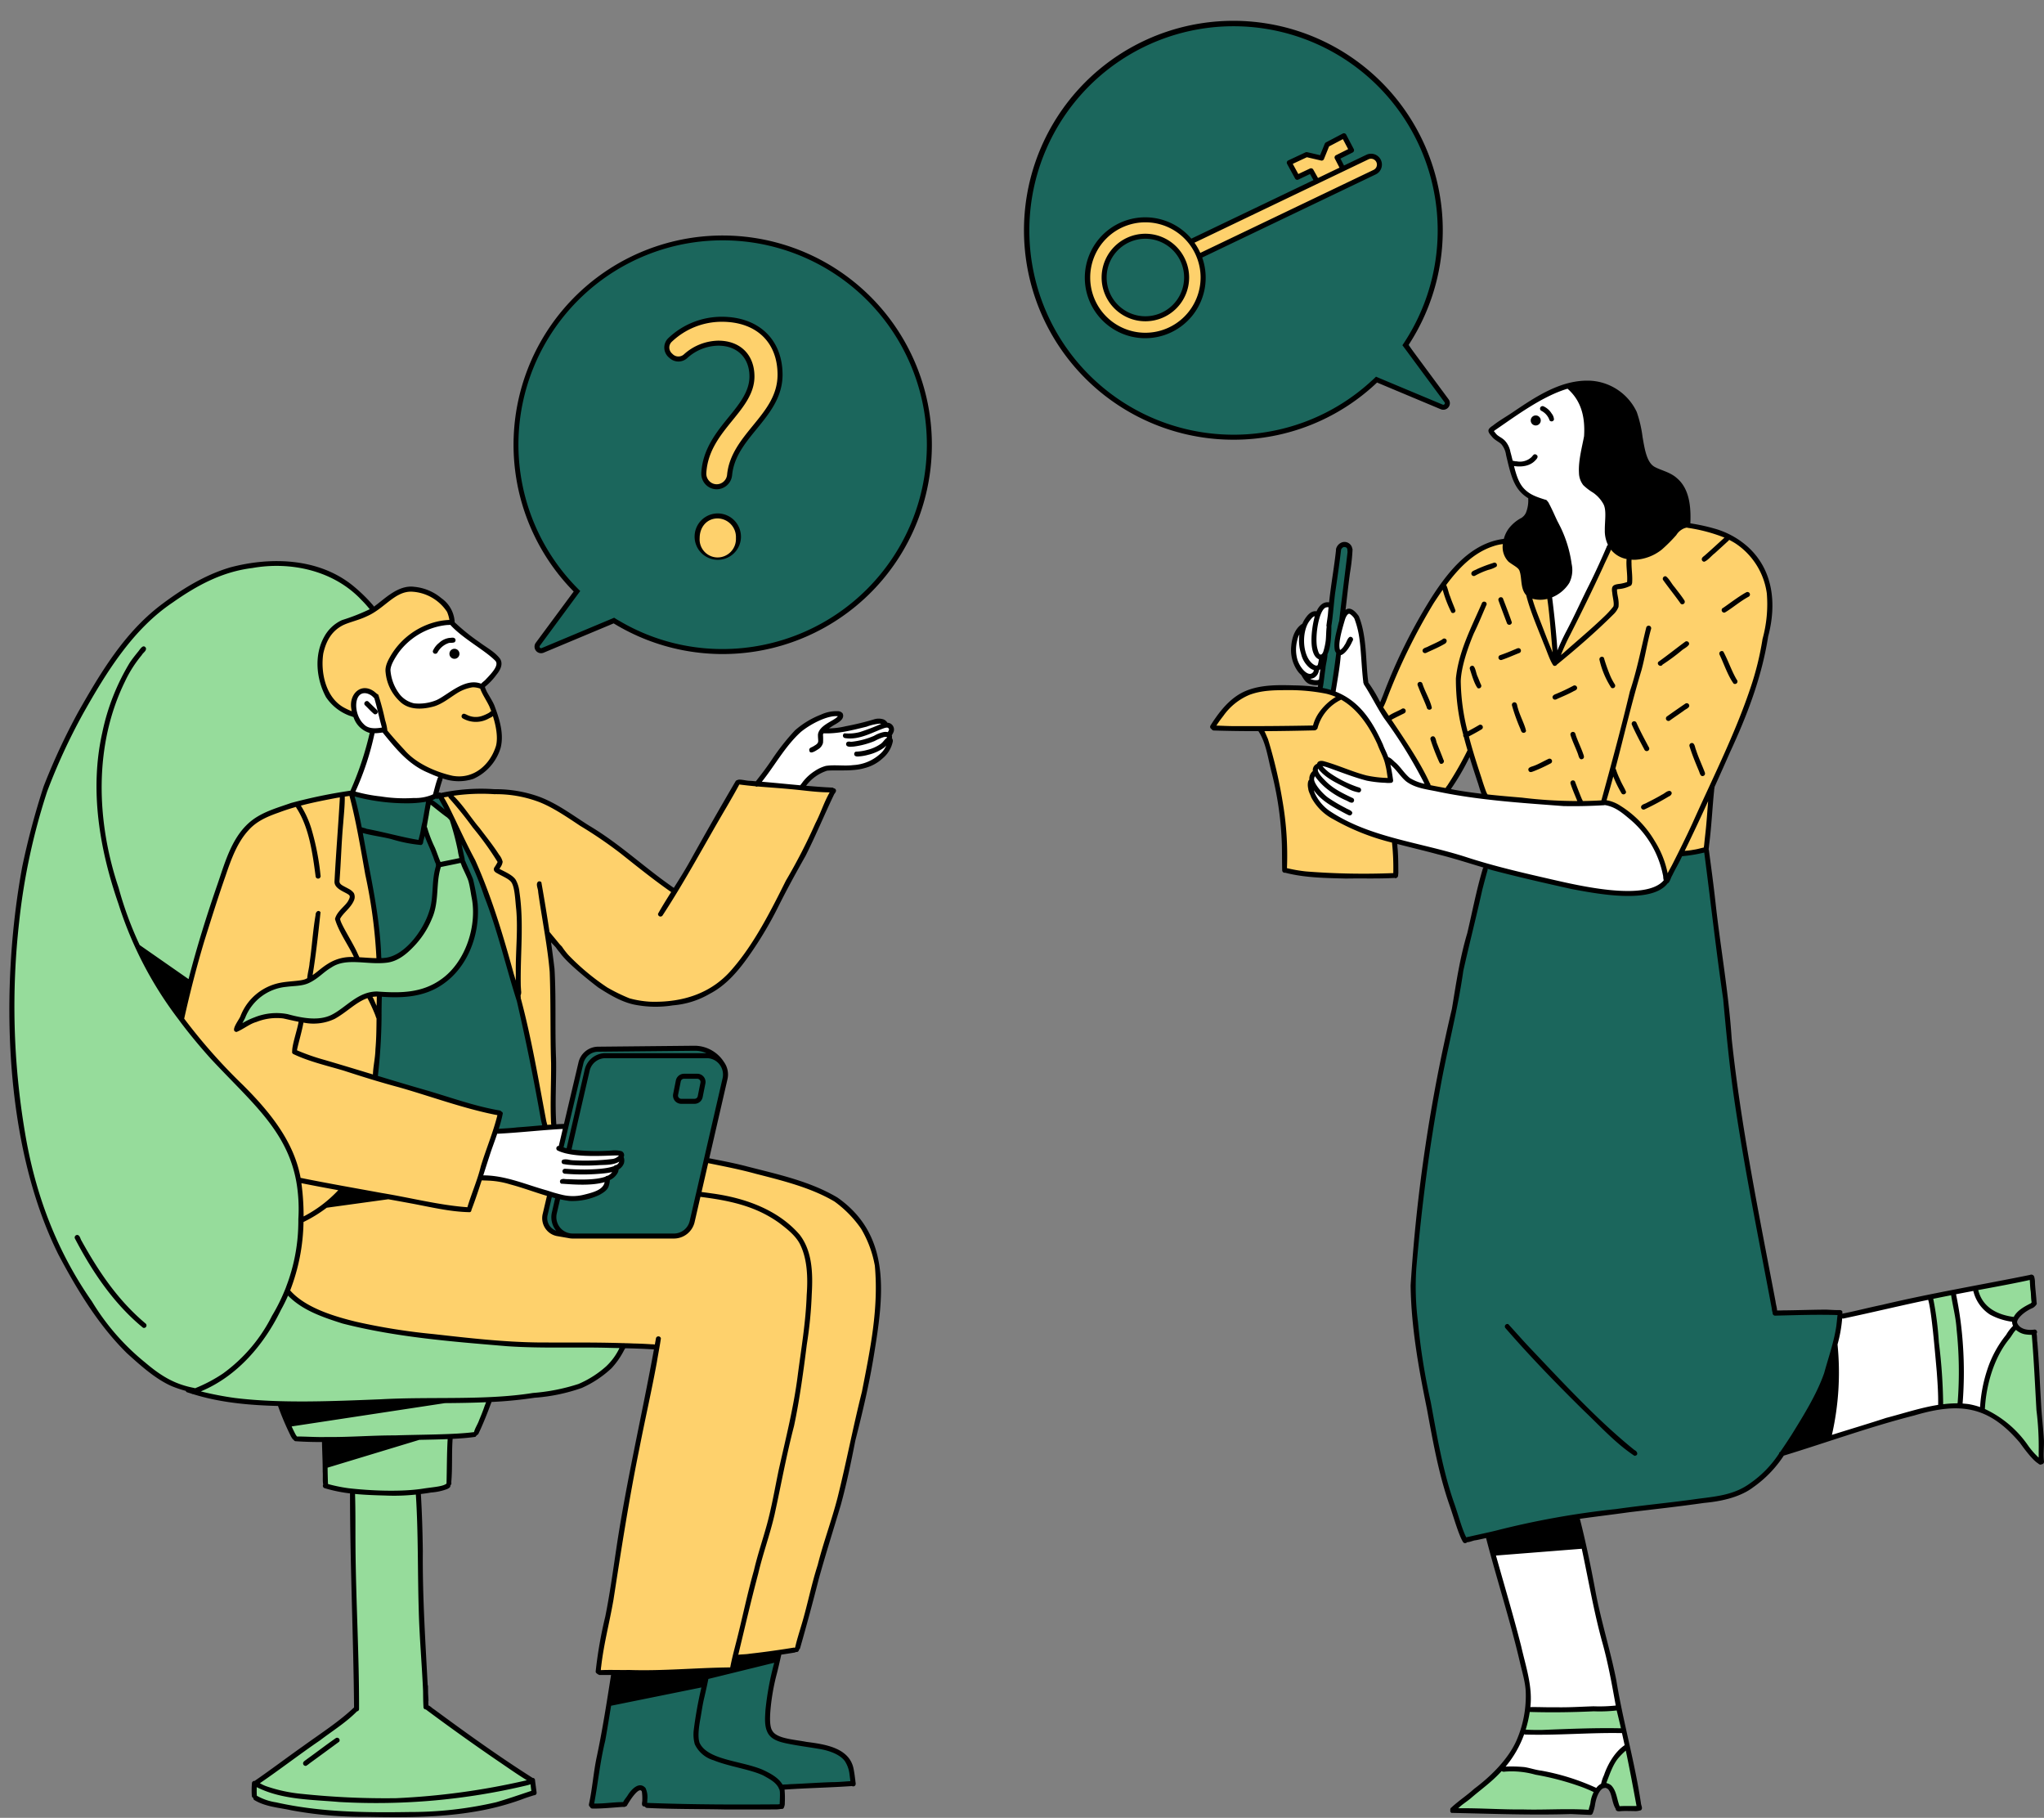
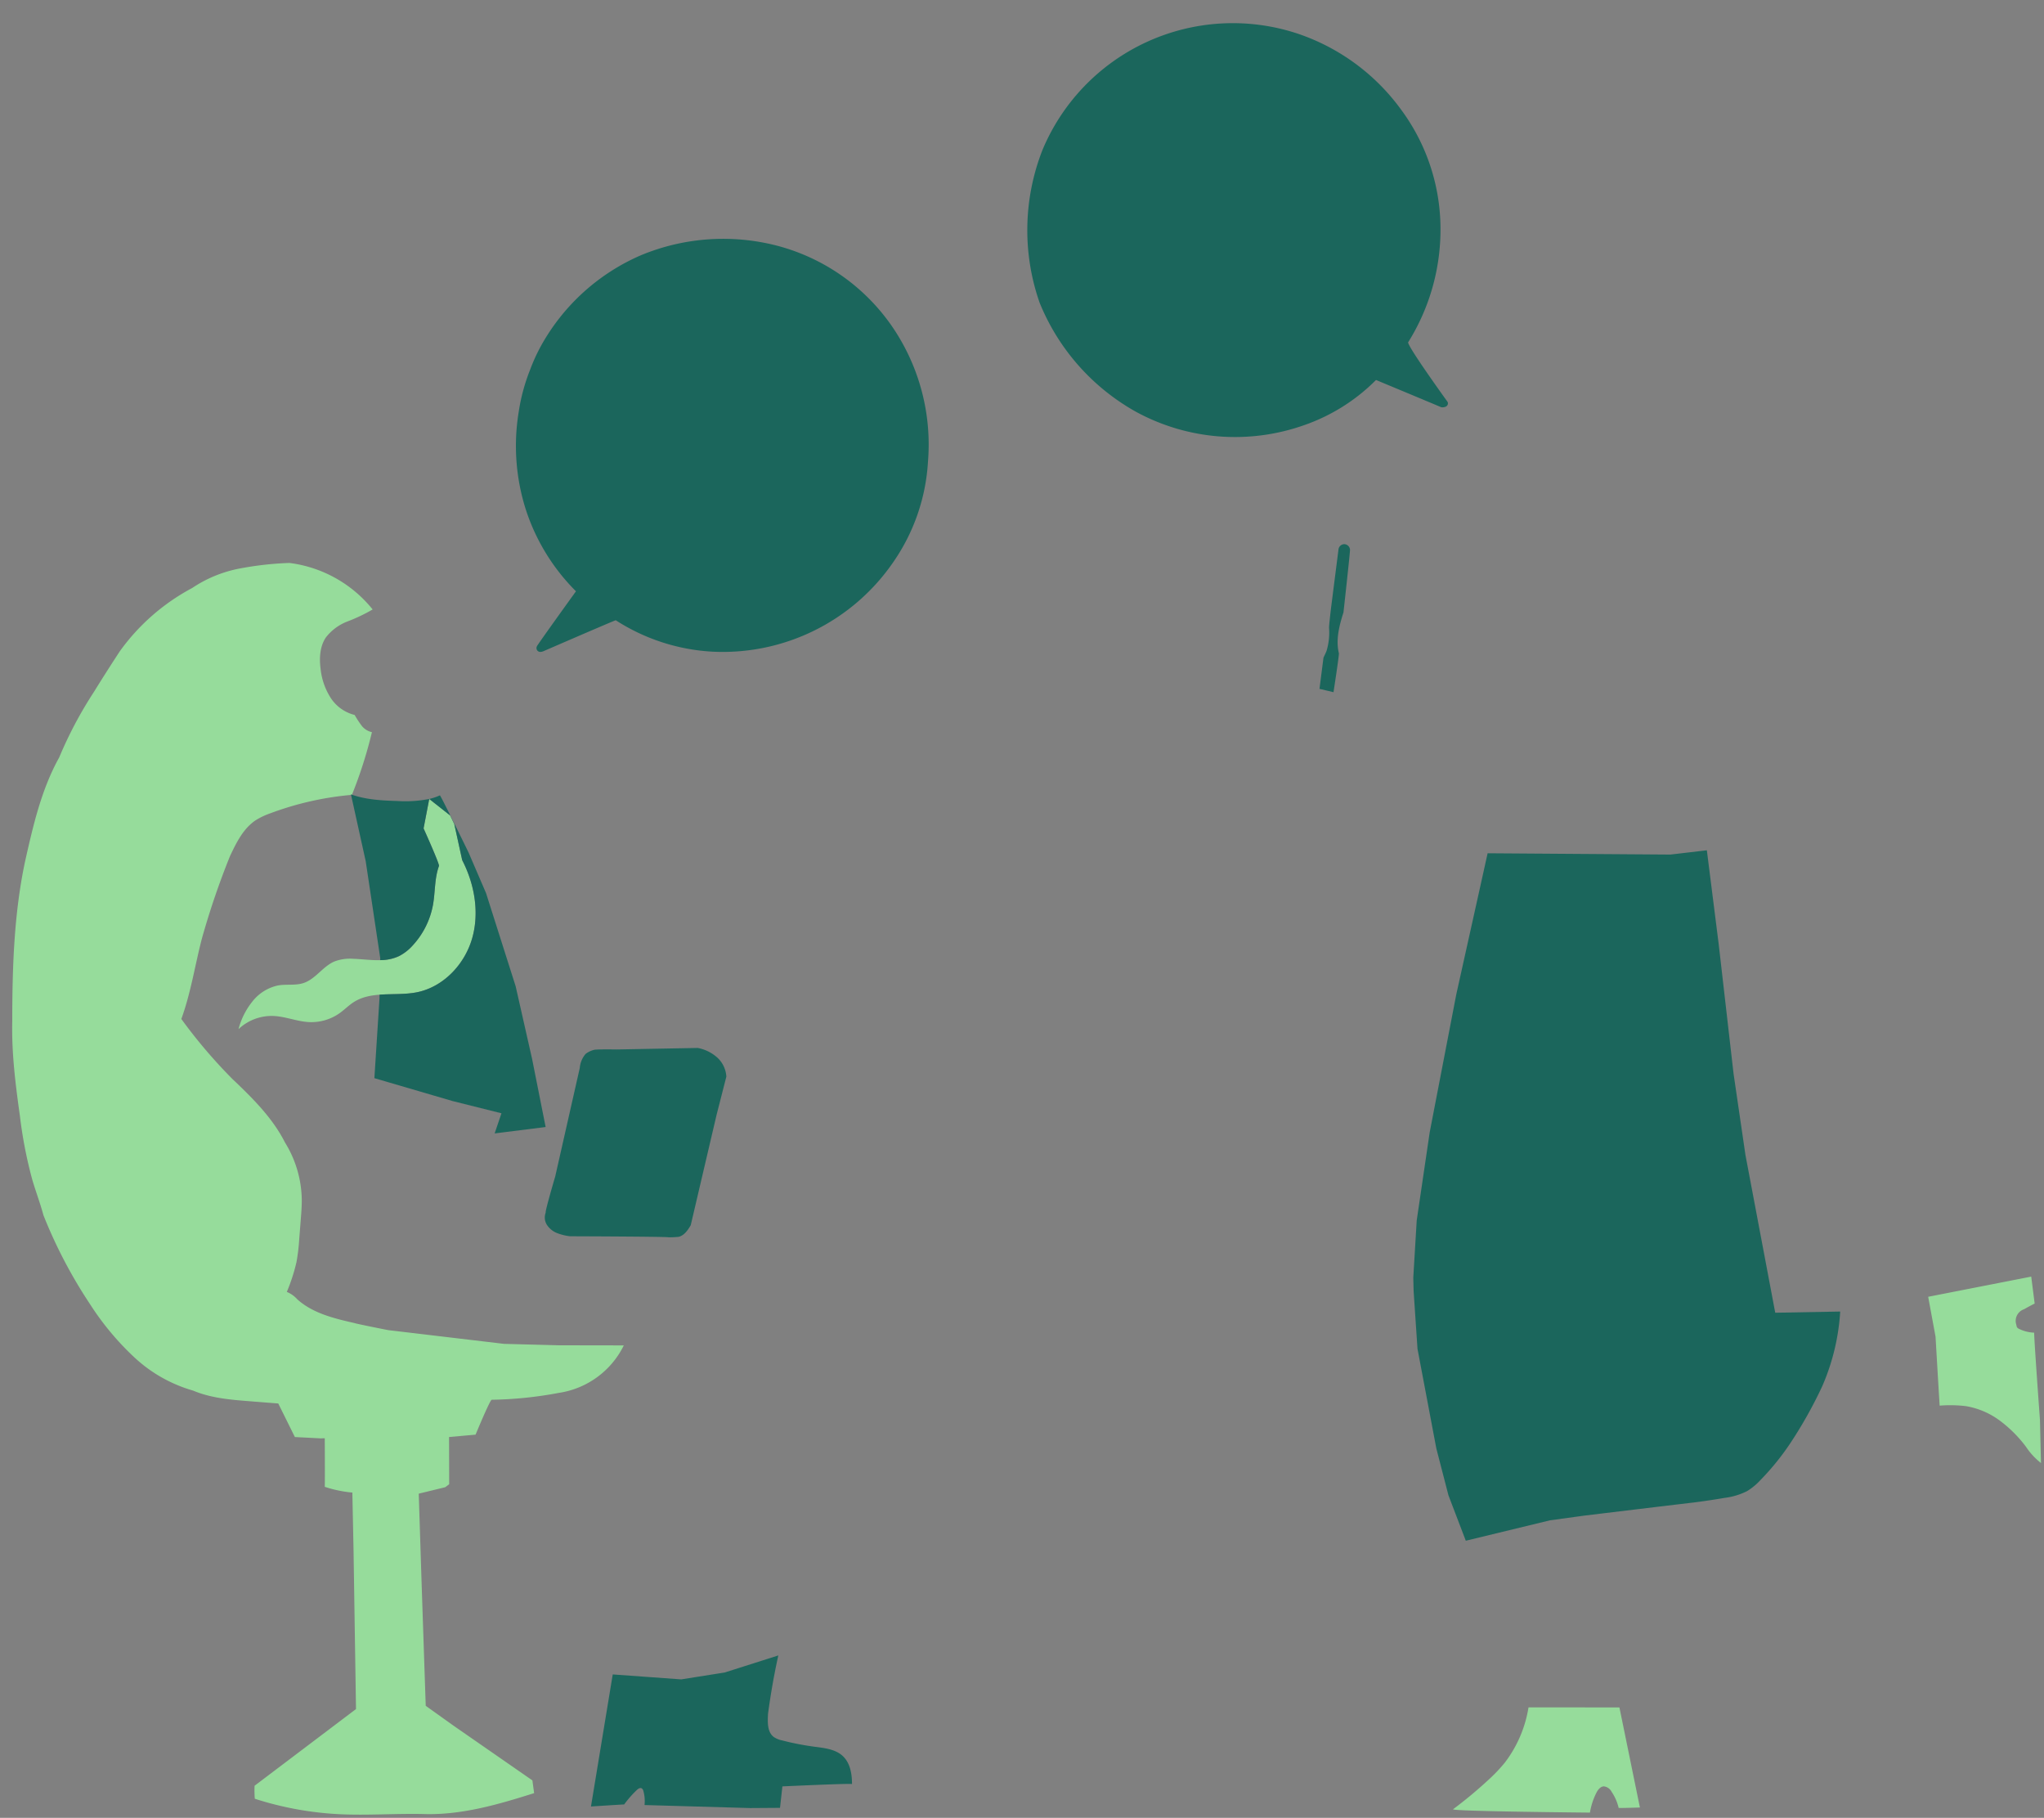
<svg xmlns="http://www.w3.org/2000/svg" data-name="Layer 37" fill="#000000" height="446.6" preserveAspectRatio="xMidYMid meet" version="1" viewBox="-2.3 -5.2 502.3 446.6" width="502.3" zoomAndPan="magnify">
  <rect x="-2.3" y="-5.2" width="502.3" height="446.6" fill="#808080" stroke="none" />
  <g id="change1_1">
    <path d="M395.663,414.281l5.035,24.584s-5.133.176-5.225.095a11.941,11.941,0,0,0-1.742-3.971,2.454,2.454,0,0,0-1.881-1.315c-.892.022-1.506.884-1.904,1.683a16.527,16.527,0,0,0-1.523,4.764s-33.881-.307-33.652-.819a103.856,103.856,0,0,0,8.506-7.053,39.767,39.767,0,0,0,4.234-4.418,30.224,30.224,0,0,0,5.811-13.568Zm103.341-70.672s-1.583-21.63-1.401-21.399a9.19,9.19,0,0,1-3.698-.917,1.244,1.244,0,0,1-.52-.388,1.331,1.331,0,0,1-.166-.576,3.015,3.015,0,0,1,1.876-3.874c.908-.506,1.816-1.013,2.612-1.393l-.846-6.625-25.324,4.957,1.812,9.806s.979,16.875,1.018,16.935a32.365,32.365,0,0,1,6.497.131,19.395,19.395,0,0,1,8.279,3.551,31.633,31.633,0,0,1,6.412,6.402,17.252,17.252,0,0,0,3.706,4.025ZM121.559,324.959,93.092,321.582s-7.639-1.5-8.319-1.741c-4.993-1.139-10.223-2.397-14.02-5.833a6.96,6.96,0,0,0-2.567-1.809,45.264,45.264,0,0,0,2.359-7.264,46.337,46.337,0,0,0,.687-5.691q.194-2.457.388-4.914c.134-1.702.269-3.406.234-5.113a27.443,27.443,0,0,0-4.119-13.73c-2.98-5.894-7.719-10.679-12.902-15.58a126.126,126.126,0,0,1-12.571-14.767c2.324-6.351,3.326-13.097,5.022-19.643A193.273,193.273,0,0,1,54.224,205.12c1.573-3.33,3.29-6.829,6.373-8.843a17.744,17.744,0,0,1,3.515-1.658,75.661,75.661,0,0,1,20.068-4.54,109.144,109.144,0,0,0,4.921-15.402,4.398,4.398,0,0,1-2.491-1.541,26.197,26.197,0,0,1-1.764-2.688,9.85,9.85,0,0,1-5.922-4.258,16.384,16.384,0,0,1-2.433-7c-.352-2.67-.212-5.561,1.297-7.791a12.262,12.262,0,0,1,5.386-3.953,41.621,41.621,0,0,0,6.1-2.914,31.237,31.237,0,0,0-20.453-11.427,79.712,79.712,0,0,0-12.137,1.352A31.456,31.456,0,0,0,44.94,139.255,51.917,51.917,0,0,0,27.161,154.78q-3.288,5.015-6.444,10.114A99.244,99.244,0,0,0,12.26,180.865c-4.411,7.913-6.449,16.891-8.443,25.78C1.139,219.364.722,232.441.711,245.674c-.178,7.813.801,15.604,1.889,23.343a108.112,108.112,0,0,0,3.051,15.677c.843,2.85,1.906,5.637,2.724,8.655A118.185,118.185,0,0,0,19.86,315.258a68.08,68.08,0,0,0,10.756,12.923,35.451,35.451,0,0,0,14.538,8.261c4.392,1.854,9.24,2.249,13.993,2.622l6.936.544,4.083,8.245,6.374.326.971-.034s.067,11.808-.009,11.934a30.054,30.054,0,0,0,6.788,1.415l.291,14.152.603,39.036L60.259,433.522a25.834,25.834,0,0,0,.057,3.193,80.633,80.633,0,0,0,20.788,3.796c6.764.332,13.548-.191,20.627-.043,9.277.32,18.377-2.326,27.225-5.132l-.423-3.13L109.28,418.853l-6.96-4.971-1.019-30.33-.697-21.79,6.508-1.584.972-.729-.03-11.603,6.515-.581s3.497-8.474,3.962-8.574a96.175,96.175,0,0,0,16.516-1.692,21.268,21.268,0,0,0,15.948-11.661l-15.911-.026ZM79.85,231.028c-2.831,1.227-4.609,4.298-7.535,5.276-1.996.667-4.19.239-6.264.595a10.871,10.871,0,0,0-6.349,3.982,18.038,18.038,0,0,0-3.389,6.758,11.88,11.88,0,0,1,8.577-3.236c2.975.121,5.816,1.365,8.79,1.506a12.044,12.044,0,0,0,7.498-2.209c1.201-.858,2.24-1.935,3.487-2.724,4.474-2.831,10.34-1.353,15.528-2.406,6.492-1.318,11.69-6.84,13.526-13.204s.602-13.361-2.44-19.245l-1.949-8.884-1.013-2.096-5.132-4.05-1.396,7.229s3.849,8.52,3.791,9.214c-1.111,3.016-.909,6.34-1.469,9.505a19.96,19.96,0,0,1-5.008,10.049,11.627,11.627,0,0,1-3.329,2.603c-3.418,1.672-7.454.794-11.257.667A10.802,10.802,0,0,0,79.85,231.028Z" fill="#96dc9b" />
  </g>
  <g id="change2_1">
    <path d="M351.816,94.83c-.103-.076-15.97-6.676-15.97-6.676a46.349,46.349,0,0,1-17.961,11.203,50.879,50.879,0,0,1-41.078-3.419A53.892,53.892,0,0,1,253.171,69.146a53.953,53.953,0,0,1,.709-37.498,50.689,50.689,0,0,1,62.61-28.62,51.876,51.876,0,0,1,25.437,18.591,49.329,49.329,0,0,1,9.753,28.38A52.215,52.215,0,0,1,343.778,78.84c-.749.306,9.657,14.693,9.657,14.693a.864.864,0,0,1-.351,1.121A1.911,1.911,0,0,1,351.816,94.83ZM188.748,55.186A52.704,52.704,0,0,0,155.209,57.51a51.316,51.316,0,0,0-24.567,22.274,44.34,44.34,0,0,0-2.666,5.842,46.748,46.748,0,0,0-2.804,10.348,51.511,51.511,0,0,0,1.678,23.805,50.2,50.2,0,0,0,12.392,20.288s-9.65,13.382-9.582,13.485a.956.956,0,0,0,.148,1.136.978.978,0,0,0,.608.271,2.036,2.036,0,0,0,.802-.159s17.541-7.607,17.8-7.615a48.78,48.78,0,0,0,23.709,7.714,50.85,50.85,0,0,0,44.596-22.153,48.17,48.17,0,0,0,8.42-24.497,51.313,51.313,0,0,0-8.882-33.339A49.614,49.614,0,0,0,188.748,55.186ZM433.952,317.31l-3.013-15.96-4.307-22.802-2.918-19.94-3.648-31.783-2.918-23.126-8.947,1.05-44.928-.318L361.604,211.96l-6.026,27.119-6.538,33.9-3.192,21.667-.841,14.047.081,3.293.953,14.191,4.629,24.478,2.979,11.514,4.262,11.158,20.681-5.012,8.43-1.157s26.42-3.189,26.791-3.21q3.855-.488,7.686-1.149a16.83,16.83,0,0,0,5.542-1.666,15.44,15.44,0,0,0,3.288-2.721,62.792,62.792,0,0,0,7.513-9.325,107.856,107.856,0,0,0,7.668-13.734,54.03,54.03,0,0,0,4.409-18.335Zm-105.94-188.823a1.477,1.477,0,0,0-1.397,1.377l-1.788,14.051s-.574,4.729-.52,5.169a15.386,15.386,0,0,1-.611,5.604c-.214.576-.496,1.124-.758,1.68l-.982,7.667,3.444.82s1.449-9.349,1.319-9.577c-.799-3.314.096-6.783,1.132-10.03,0,0,1.704-15.384,1.606-15.435A1.477,1.477,0,0,0,328.012,128.487Zm-130.137,295.45a66.373,66.373,0,0,1-7.99-1.558,5.602,5.602,0,0,1-2.071-.862c-1.532-1.187-1.506-3.467-1.373-5.702q.962-7.202,2.522-14.306l-13.171,4.188-10.683,1.692-16.833-1.217-5.346,32.444s8.223-.531,8.15-.496a26.962,26.962,0,0,1,3.099-3.538c.33-.316.804-.645,1.205-.425a.999.999,0,0,1,.401.57,9.161,9.161,0,0,1,.305,3.533l25.941.743,7.353-.051.583-5.274s17.167-.797,17.103-.566c.013-2.486-.439-5.184-2.253-6.883C203.007,424.533,200.334,424.261,197.875,423.937ZM164.475,298.664c1.37-.332,2.249-1.631,2.966-2.845l6.358-27.143s2.439-9.527,2.396-9.373a6.871,6.871,0,0,0-2.268-4.714,9.927,9.927,0,0,0-4.765-2.33l-19.827.37s-5.231-.086-5.685.111a5.459,5.459,0,0,0-2.055.999,6.06,6.06,0,0,0-1.418,3.433l-6.034,26.663s-2.542,8.598-2.337,8.876a3.365,3.365,0,0,0,.34,3.083,5.325,5.325,0,0,0,2.497,1.967,13.209,13.209,0,0,0,3.129.764s23.909.077,24.192.25A21.858,21.858,0,0,0,164.475,298.664ZM95.364,191.59c-3.865-.111-7.841-.332-11.423-1.637l3.631,16.433,3.57,23.806-.012.492a10.929,10.929,0,0,0,4.641-.997,11.571,11.571,0,0,0,3.336-2.597,20.002,20.002,0,0,0,5.01-10.056c.554-3.163.357-6.487,1.465-9.502.062-.689-3.791-9.207-3.791-9.207l1.391-7.238A30.114,30.114,0,0,1,95.364,191.59Zm36.422,80.095-3.323-16.703-4.037-17.848-7.287-22.919-4.308-10.007s-6.844-14.008-7.029-14.008a13.147,13.147,0,0,1-2.622.886l5.133,4.05,1.022,2.105,1.945,8.875c3.04,5.884,4.271,12.888,2.437,19.251s-7.028,11.878-13.527,13.207c-2.979.603-6.191.369-9.219.603l-.012.899L89.702,259.683l19.227,5.625,12.001,3.003-1.674,4.948Z" fill="#1b665c" />
  </g>
  <g id="change3_1">
-     <path d="M213.149,309.485a81.811,81.811,0,0,1-1.059,15.202c.086.529-4.542,24.212-4.542,24.212l-3.791,16.285-10.672,34.921-14.18,2.203-1.428,2.732-33.05.517.64-3.557,2.93-15.743,1.071-5.515,6.647-37.998,3.336-16.1-.48-1.009-13.047-.234-23.067-.505c-12.568-.948-25.209-1.908-37.456-4.911-6.044-1.477-12.198-3.594-16.543-8.038a39.703,39.703,0,0,0,3.028-12.875,101.597,101.597,0,0,0-.099-12.986A32.052,32.052,0,0,0,67.94,275.365a77.572,77.572,0,0,0-14.364-17.134c-.259-.222-11.3-12.949-11.3-12.949l.209-1.342,5.662-21.233,7.016-19.239a15.334,15.334,0,0,1,7.336-8.309,29.182,29.182,0,0,1,5.44-1.933c3.163-.874,6.364-1.674,9.552-2.474a27.567,27.567,0,0,1,3.988-.8,27.643,27.643,0,0,1,5.699.246c2.142.246,4.296.492,6.438.726,3.299.382,6.721.739,9.933.061-.123.037-.246.074-.369.099a30.114,30.114,0,0,1-7.816.505c-3.865-.111-7.841-.332-11.423-1.637l3.631,16.433,3.57,23.806-.012.492c-2.179.061-4.431-.259-6.61-.332a10.875,10.875,0,0,0-4.665.677c-2.831,1.231-4.616,4.296-7.545,5.281-1.994.665-4.185.234-6.253.591a10.842,10.842,0,0,0-6.351,3.976,18.241,18.241,0,0,0-3.397,6.758,11.917,11.917,0,0,1,8.579-3.237c2.979.123,5.822,1.366,8.789,1.514a12.034,12.034,0,0,0,7.508-2.216c1.194-.849,2.228-1.933,3.483-2.72a13.394,13.394,0,0,1,6.302-1.797l-.012.899L89.702,259.683l19.227,5.625,12.001,3.003-1.674,4.948,12.53-1.575-3.323-16.703-4.037-17.848-7.287-22.919-4.308-10.007s-6.228-12.752-6.967-13.921a24.039,24.039,0,0,1,2.745-.517,62.262,62.262,0,0,1,11.903-.837,29.239,29.239,0,0,1,11.57,2.708,40.716,40.716,0,0,1,3.631,2.08,124.401,124.401,0,0,1,10.401,7.053c.086.049,10.044,7.964,10.044,7.964l7.201,5.65,6.499-11.657,8.887-15.534,4.16.197,12.432.898,7.262.874-9.06,18.845c-2.61,4.284-4.714,8.862-7.09,13.281a49.779,49.779,0,0,1-8.629,12.26c-1.797,2.61-4.739,4.222-7.595,5.785a19.455,19.455,0,0,1-2.708,1.292,16.168,16.168,0,0,1-2.966.665,29.922,29.922,0,0,1-14.365-1.231,61.552,61.552,0,0,1-17.257-15.091c-.456-.468.517,8.198.517,8.198l.172,17.971.308,12.851-1.071,24.335c-.357,1.44-.702,2.88-1.058,4.32a5.344,5.344,0,0,0-.197,1.256,4.571,4.571,0,0,0,.271,1.391,4.521,4.521,0,0,0,1.403,2.339,5.009,5.009,0,0,0,2.536.751,39.314,39.314,0,0,0,4.813.16c.197-.049,22.316-.049,22.316-.049a5.188,5.188,0,0,0,4.973-3.816c.369-.394,3.496-15.14,3.496-15.14,6.536,2.117,13.417,2.979,20.027,4.899,6.598,1.908,13.171,5.108,17.171,10.697A27.268,27.268,0,0,1,213.149,309.485ZM292.801,57.705a16.494,16.494,0,0,1-.332,11.041,13.997,13.997,0,0,1-5.613,6.413,15.879,15.879,0,0,1-8.272,2.24,12.509,12.509,0,0,1-8.272-2.88,16.415,16.415,0,0,1-2.265-2.622,18.979,18.979,0,0,1-2.388-4.173,13.031,13.031,0,0,1-.8-4.099,14.395,14.395,0,0,1,25.332-9.872L321.136,39.34,319.93,36.915l-3.36,1.452-1.908-3.73,4.148-1.859,3.816.825,1.625-3.397,3.963-1.834,1.551,3.397-3.336,1.859,1.317,2.413c2.068-.628,3.865-1.97,5.921-2.659a3.369,3.369,0,0,1,1.354-.222,1.516,1.516,0,0,1,1.182.603,1.821,1.821,0,0,1,.271.8,3.047,3.047,0,0,1-.997,2.597c-.037.098-8.764,4.259-8.764,4.259Zm-3.803,2.203a9.09,9.09,0,0,0-.702-1.674,8.564,8.564,0,0,0-.96-1.403,11.882,11.882,0,0,0-4.32-3.41,9.53,9.53,0,0,0-5.367-.332,10.08,10.08,0,0,0,.96,20.027,10.327,10.327,0,0,0,8.641-3.89A10.456,10.456,0,0,0,288.997,59.908ZM173.938,121.374a5.761,5.761,0,0,0-4.205,2.799,5.505,5.505,0,0,0-.191,5.03,5.271,5.271,0,0,0,4.085,2.908,5.092,5.092,0,0,0,2.722-.46,5.468,5.468,0,0,0,2.829-5.991A5.641,5.641,0,0,0,173.938,121.374ZM163.499,82.557a4.302,4.302,0,0,0,2.759-.466c.855-.415,1.626-.982,2.452-1.452a10.441,10.441,0,0,1,8.515-.941,8.098,8.098,0,0,1,5.362,6.445,9.533,9.533,0,0,1-1.154,5.353,28.426,28.426,0,0,1-3.148,4.566c-1.335,1.69-2.489,3.512-4.237,5.735a15.882,15.882,0,0,0-3.298,8.193,5.319,5.319,0,0,0,.144,2.212,3.182,3.182,0,0,0,5.769.592,7.595,7.595,0,0,0,.7-2.353,20.755,20.755,0,0,1,2.987-7.199,59.285,59.285,0,0,0,6.293-8.051,17.477,17.477,0,0,0,1.987-3.786,14.371,14.371,0,0,0,.689-4.234,15.432,15.432,0,0,0-.811-5.832A13.33,13.33,0,0,0,178.083,73.25a18.991,18.991,0,0,0-13.141,3.183,9.339,9.339,0,0,0-2.728,2.477,2.784,2.784,0,0,0-.566,1.734A2.306,2.306,0,0,0,163.499,82.557ZM432.341,139.562c-1.016-6.297-6.071-11.44-11.98-13.84s-12.546-2.395-18.847-1.405c0,0-32.418,2.474-32.566,2.782-5.376.515-9.904,4.217-13.495,8.252-8.701,9.775-13.856,22.119-18.857,34.212L347.19,188.473l5.722,1.791,5.853-10.527,3.931,11.75,44.628,19.693,3.698-6.813,5.645-.908s1.819-15.057,1.463-15.244c6.937-13.106,12.592-27.137,14.182-41.88A25.457,25.457,0,0,0,432.341,139.562Zm-94.948,38.736a27.178,27.178,0,0,0-3.073-5.082c-2.282-3.097-4.985-6.019-8.451-7.687-3.795-1.825-8.156-1.99-12.368-1.946a27.976,27.976,0,0,0-7.351.79,16.705,16.705,0,0,0-10.331,9.022s11.78.766,12.028.458a108.449,108.449,0,0,1,5.222,22.436,42.551,42.551,0,0,1,.114,11.963c8.476,2.217,18.481,1.974,27.538,1.534-.109-6.98-.446-13.958-1.093-20.909A33.705,33.705,0,0,0,337.394,178.298Zm-256.502-9.831c3.305,2.636,9.171,2.312,11.308,6.066a16.942,16.942,0,0,0,2.344,3.09,29.729,29.729,0,0,0,9.438,6.82,17.9,17.9,0,0,0,5.649,1.651,10.019,10.019,0,0,0,5.733-1.033,9.774,9.774,0,0,0,4.614-6.368,15.336,15.336,0,0,0-.468-7.992,36.465,36.465,0,0,0-3.409-7.33s-7.059-15.795-7.115-15.659a9.615,9.615,0,0,0-13.622-7.226c-2.067.98-3.714,2.658-5.654,3.87a58.124,58.124,0,0,1-6.603,3.04,11.37,11.37,0,0,0-5.506,4.558,10.575,10.575,0,0,0-1.053,3.668C75.947,160.31,77.198,165.521,80.892,168.467Z" fill="#fed16c" />
-   </g>
+     </g>
  <g id="change4_1">
-     <path d="M106.305,185.296c-.051-.07-1.807,5.476-1.807,5.476a23.229,23.229,0,0,1-7.68.788c-4.304-.04-8.731-.105-12.707-1.753a50.8,50.8,0,0,0,5.045-15.477,6.711,6.711,0,0,1-4.64-6.013,4.556,4.556,0,0,1,.588-2.497,2.841,2.841,0,0,1,2.088-1.389,4.519,4.519,0,0,1,3.042,1.304c-.021.024,1.956,8.337,1.956,8.337a12.066,12.066,0,0,0,2.325,3.33A30.514,30.514,0,0,0,106.305,185.296Zm13.91-27.39a1.471,1.471,0,0,0-.038-.804,1.702,1.702,0,0,0-.554-.622l-10.637-8.558a2.344,2.344,0,0,0-.8-.483,2.224,2.224,0,0,0-1.036.035,21.03,21.03,0,0,0-11.54,6.684,8.924,8.924,0,0,0-2.556,5.404,7.627,7.627,0,0,0,.518,2.811,10,10,0,0,0,1.798,3.131,8.001,8.001,0,0,0,7.136,2.727c2.418-.387,4.448-1.952,6.53-3.242s4.583-2.367,6.891-1.575C117.918,162.083,119.824,160.268,120.215,157.906Zm95.112,14.491a4.924,4.924,0,0,0-1.71-.445,8.499,8.499,0,0,0-2.937.563,38.42,38.42,0,0,1-10.69,1.799,17.084,17.084,0,0,1,2.816-1.944,3.644,3.644,0,0,0,1.036-.72,1.088,1.088,0,0,0,.227-1.172,1.057,1.057,0,0,0-.878-.507,2.953,2.953,0,0,0-1.039.175,23.57,23.57,0,0,0-9.947,5.543,34.736,34.736,0,0,0-4.068,5.235c-1.407,2.072-2.815,4.143-4.619,6.506,0,0,11.026,1.093,11.13.762a10.133,10.133,0,0,1,6.345-4.268,20.969,20.969,0,0,1,2.968-.111,28.905,28.905,0,0,0,5.096-.534,12.998,12.998,0,0,0,4.281-1.45,5.814,5.814,0,0,0,2.76-3.459c.234-.951.151-1.956.3-2.927a2.773,2.773,0,0,0,.176-1.978A2.295,2.295,0,0,0,215.327,172.397ZM149.72,277.966a9.503,9.503,0,0,0-2.998.141,24.455,24.455,0,0,1-11.249-1.151l1.385-5.627-13.288,1.267-3.929-.33s-4.002,12.479-3.605,12.189c3.482-.454,6.961.632,10.305,1.706l4.317,1.386a39.278,39.278,0,0,0,5.944,1.571,13.144,13.144,0,0,0,6.089-.337,15.132,15.132,0,0,0,2.401-1.071,5.245,5.245,0,0,0,1.655-1.214,2.008,2.008,0,0,0,.311-2.123,3.548,3.548,0,0,0,2.013-2.588,2.77,2.77,0,0,0,1.777-2.185,1.466,1.466,0,0,0-.398-1.336A1.579,1.579,0,0,0,149.72,277.966Zm242.835-85.957-15.274-.092-16.256-1.481-11.721-2.053-.601-.612-3.715-7.332-8.011-11.796-3.441-6.488q-.275-4.165-.831-8.305a21.918,21.918,0,0,0-2.133-7.763c-.251-.454-.617-.943-1.135-.951-.523-.008-.904.478-1.169.928a13.327,13.327,0,0,0-1.663,8.726c.121.093-1.372,9.941-1.372,9.941a26.505,26.505,0,0,1,9.675,9.144,29.361,29.361,0,0,1,4.301,12.627,34.134,34.134,0,0,1-8.578-1.573c-.861-.283-1.712-.607-2.597-.804a14.585,14.585,0,0,1-3.062-.732c-.798-.372-1.552-1.018-2.428-.928-.905.094-1.526.941-1.937,1.752a7.662,7.662,0,0,0-.76,2.15,6.7,6.7,0,0,0,.752,4.174,11.662,11.662,0,0,0,2.728,3.313c4.103,3.597,9.535,5.205,14.801,6.634,10.033,2.722,19.555,5.336,29.076,7.949a161.007,161.007,0,0,0,20.338,4.648,36.636,36.636,0,0,0,14.161.798c2.065-.269,4.314-.809,5.526-2.503A23.537,23.537,0,0,0,392.555,192.008ZM322.29,162.04s1.129-6.403,1.109-6.593a38.218,38.218,0,0,0,1.13-12.195,3.623,3.623,0,0,0-2.903,2.153,1.978,1.978,0,0,0-1.381.365,5.77,5.77,0,0,0-1.058,1.004,5.533,5.533,0,0,0-1.409,2.16,3.612,3.612,0,0,0-1.761,1.856,7.087,7.087,0,0,0-.537,2.546,9.309,9.309,0,0,0,3.258,7.966,2.656,2.656,0,0,0,1.547,1.2A2.052,2.052,0,0,0,322.29,162.04Zm43.237-59.372a8.042,8.042,0,0,1,1.638,1.438,5.348,5.348,0,0,1,.674,1.529c.701,2.194,1.375,4.4,2.223,6.542a11.424,11.424,0,0,0,2.347,3.99,13.176,13.176,0,0,0,4.405,2.542l1.87,22.459,1.483,14.926,6.809-13.366s8.229-17.885,8.72-18.28A48.552,48.552,0,0,0,388.99,93.963a12.073,12.073,0,0,0-4.421-4.726,55.299,55.299,0,0,0-20.218,11.658A2.759,2.759,0,0,0,365.527,102.669Zm26.74,312.051,3.2-.531-3.435-16.648L388.7,382.994l-2.348-10.029-21.879,2.296c2.168,8.34,4.337,16.681,6.717,25.13a71.714,71.714,0,0,1,2,9.742,13.011,13.011,0,0,1,.016,4.601Zm-8.454,5.52-11.792-.083a20.774,20.774,0,0,1-5.985,9.21A58.014,58.014,0,0,1,389.849,434.74c.741-.393,1.359-.728,2.001-1.011a17.549,17.549,0,0,1,5.8-9.703c.089-.276-.746-4.124-.746-4.124ZM492.932,319.291a24.255,24.255,0,0,1-6.172-2.555,8.179,8.179,0,0,1-3.808-5.281l-5.721,1.183a9.171,9.171,0,0,1,1.238,3.677,71.561,71.561,0,0,1,1.01,15.165,82.056,82.056,0,0,0-.211,8.254c.091.176,5.622,1.817,5.622,1.817a32.906,32.906,0,0,1,6.814-19.35,5.191,5.191,0,0,1,1.296-1.294A6.691,6.691,0,0,0,492.932,319.291Zm-21.425-5.878-21.519,4.909-1.781,7.337L446.13,348.375l16.471-5.144,11.966-2.862a155.157,155.157,0,0,0-2.485-26.289Z" fill="#ffffff" />
-   </g>
+     </g>
  <g id="change5_1">
-     <path d="M376.44,95.709a.616.616,0,0,1,.621-1.063A4.577,4.577,0,0,1,379.012,96.4a2.509,2.509,0,0,1,.57,1.478.616.616,0,0,1-1.077.209A4.093,4.093,0,0,0,376.44,95.709Zm-1.342,1.157a1.231,1.231,0,0,0,0,2.462A1.231,1.231,0,0,0,375.098,96.866Zm124.9,256.932v.061c-.012-.012-.012-.012-.012-.025a.599.599,0,0,1-.591.714c-.012.012-.025.012-.037.025-.32.172-.615-.061-.849-.271-1.292-.788-3.237-3.373-4.444-5.059-7.508-8.826-14.414-10.118-25.923-6.696-10.844,2.757-21.393,6.598-32.09,9.872a28.552,28.552,0,0,1-7.508,7.767c-3.508,2.646-8.358,3.508-12.087,3.853-5.859.849-12.974,1.637-18.23,2.265-4.222.591-8.272,1.071-12.284,1.637,1.526,5.97,2.757,11.989,3.877,18.045,1.391,7.287,3.643,14.364,5.084,21.639,1.649,10.093,4.505,19.941,6.032,30.071.049.751.505,1.243.098,1.76a.559.559,0,0,1-.394.16,4.151,4.151,0,0,1-1.465.123c-1.034.012-2.08-.061-3.127.025-.505.061-1.28.123-1.305-.579-.886-1.391-.911-3.52-1.637-4.518a1.263,1.263,0,0,0-1.009-.628.744.744,0,0,1-.369.086c-.911.369-1.772,2.031-2.092,4.284a9.705,9.705,0,0,1-.492,1.773c-.012.025-.037.061-.049.086,0,.012-.012.025-.012.037-.037.074-.049.148-.111.197a.577.577,0,0,1-.431.184c-1.613-.049-3.225-.148-4.837-.209-9.761.308-19.584-.086-29.32-.283a.579.579,0,0,1-.271-.689c0-.049-.025-.074-.025-.123a.641.641,0,0,1,.259-.505.043.043,0,0,0,.025-.012c.025-.025.037-.037.049-.037l.049-.049a.737.737,0,0,1,.098-.099c1.969-1.748,3.594-2.769,5.416-4.419,4.173-3.114,8.382-7.336,10.376-11.841a27.342,27.342,0,0,0,2.29-11.534c-.012-2.511-.825-5.022-1.465-7.816-2.388-10.216-5.65-20.211-8.284-30.379v-.025c-.849.185-1.686.382-2.536.542-.517.012-1.465.48-2.154.492a.545.545,0,0,1-.382.209.338.338,0,0,1-.111.012.597.597,0,0,1-.505-.308.263.263,0,0,1-.037-.061c-1.034-1.723-2.216-5.908-3.2-8.776-2.733-7.755-4.148-15.879-5.638-23.929-2.031-9.958-3.853-20.051-3.988-30.231a403.849,403.849,0,0,1,10.143-67.946c1.034-6.241,1.945-12.506,3.767-18.574,1.256-5.28,2.253-10.623,3.816-15.829a.546.546,0,0,1,.209-.32c-3.767-1.12-7.508-2.339-11.324-3.274-3.262-.886-6.598-1.662-9.884-2.523.025.406.025.812.086,1.194.16,1.982.16,3.964.172,5.945-.025.16-.025.345-.061.529a.589.589,0,0,1-.259.566.569.569,0,0,1-.086.086.575.575,0,0,1-.529.025c-3.963.222-7.952.074-11.94.148-4.948-.135-9.995-.172-14.82-1.403l-.074-.037a.616.616,0,0,1-.775-.579c-.049-2.043-.037-4.087-.074-6.118a81.918,81.918,0,0,0-2.486-17.774c-.96-3.643-1.366-7.398-3.287-10.303-3.656,0-7.324-.037-10.967-.16a.613.613,0,0,1-.529-.332.833.833,0,0,1-.234-.197.595.595,0,0,1-.049-.677c.357-.579.714-1.145,1.108-1.686,1.933-2.782,4.284-5.416,7.447-6.782,3.73-1.588,7.915-1.526,11.891-1.415a50.419,50.419,0,0,1,5.933.418,3.333,3.333,0,0,1,.098-.505,4.663,4.663,0,0,1-2.019-.197c-1.046-.32-1.6-1.342-2.13-2.216a.045.045,0,0,1-.012-.037,5.272,5.272,0,0,1-.911-.997,8.973,8.973,0,0,1-1.551-6.154c.172-2.08.898-4.284,2.732-5.465.123-.283.259-.554.406-.825.677-1.083,1.649-2.45,3.077-2.216.591-1.317,1.588-2.425,3.077-2.203.505-4.604,1.268-8.752,1.699-12.789a.523.523,0,0,1,.049-.357c-.025-.061-.012-.123.049-.234a2.346,2.346,0,0,1,1.391-1.366,1.942,1.942,0,0,1,2.523,1.576v.012a.17.17,0,0,1,.062.099,47.004,47.004,0,0,1-.628,5.785c-.418,3.016-.763,6.364-1.096,9.121.825-.603,1.896-.357,3.25,1.539,2.043,4.936,1.674,11.484,2.326,16.088a.357.357,0,0,1,0,.197,32.96,32.96,0,0,1,2.93,4.874c.209-.455.332-.825.714-1.736a132.972,132.972,0,0,1,12.087-24.286c4.111-6.351,9.601-13.134,17.59-14.118a7.463,7.463,0,0,1,1.169-2.486,9.461,9.461,0,0,1,3.213-2.696.833.833,0,0,0,.172-.136,2.88,2.88,0,0,0,.874-1.095,7.945,7.945,0,0,0,.566-3.459c0-.037.025-.062.025-.099-3.594-2.166-4.271-5.613-5.465-10.598a5.19,5.19,0,0,0-1.132-2.646c-.542-.616-1.662-.985-2.4-1.97-1.145-1.256-1.095-1.76.308-2.659,1.526-1.218,3.225-2.154,4.837-3.249,5.761-3.89,12.161-8.223,19.436-7.742a13.418,13.418,0,0,1,11.053,7.644,29.991,29.991,0,0,1,1.44,6.191c.529,3.016,1.034,6.327,3.028,7.348,1.526.837,3.754,1.243,5.404,2.733,3.163,2.671,3.471,7.213,3.311,11.103a47.158,47.158,0,0,1,6.524,1.465,20.805,20.805,0,0,1,7.447,4.173c6.462,5.748,7.262,14.192,5.145,22.169-1.551,9.921-5.145,19.337-9.355,28.397q-1.902,4.32-3.84,8.616a.535.535,0,0,1,.012.197,2.197,2.197,0,0,0-.062.234c-.012.074-.012.148-.025.209a4.024,4.024,0,0,1-.037.48c-.369,3.607-.628,8.579-1.157,12.74-.037.209-.123,1.305-.16,1.305a.533.533,0,0,1,.012.197.468.468,0,0,1,.074.271c.542,4.087,1.096,8.124,1.613,12.789,1.132,10.487,3.237,22.095,3.964,33.382,2.252,21.282,6.634,42.786,10.783,64.561.074.714.345,1.477.369,2.191a10.794,10.794,0,0,0,1.268-.012c3.619-.025,7.25-.172,10.869-.184,1.108.049,2.228.135,3.336.111a.617.617,0,0,1,.579.394c.012.16-.012.332-.012.492.012,0,.025-.012.037-.012,3.237-.64,6.438-1.49,9.675-2.154,11.854-2.831,25.086-5.059,36.398-7.361a.746.746,0,0,1,1.071.579,5.003,5.003,0,0,1,.16,1.416c.086,1.575.295,3.151.394,4.727a.043.043,0,0,1-.012.025.564.564,0,0,1,.012.468,2.623,2.623,0,0,1-.96.911c-2.203.923-3.927,2.683-3.828,3.557.369,1.305,2.068,2.08,4.308,1.736a.61.61,0,0,1,.468.985c.172.702.074,1.514.209,2.228.418,4.997.615,10.007.911,15.005.148,3.028.542,6.044.702,9.084C500.023,350.425,499.801,352.111,499.998,353.798Zm-16.162-42.06c1.059,4.259,4.69,6.081,8.727,6.61.8-1.551,2.548-2.523,4.074-3.287.111-.025.197-.16.332-.308-.197-.849-.135-2.265-.295-3.053-.086-.812-.111-1.625-.172-2.437C492.76,310.101,488.268,310.913,483.836,311.738Zm-90.25-181.89c-.406,1.095-1.366,2.905-1.908,4.185-2.585,5.613-5.305,11.164-8.099,16.679a50.726,50.726,0,0,0-2.289,5.01,12.372,12.372,0,0,0,.997-.837c3.176-2.819,6.438-5.539,9.502-8.481a21.732,21.732,0,0,0,2.376-2.585c.308-.689-.209-2.413-.259-3.36-.345-1.883.382-2.056,2.043-2.252a11.714,11.714,0,0,0,1.6-.406c.148-1.883-.295-3.803-.123-5.662A6.413,6.413,0,0,1,393.587,129.848Zm-16.149-12.284a.662.662,0,0,1,.542.394,1.055,1.055,0,0,1,.271.345c.418.775.8,1.563,1.169,2.351.32.714.652,1.428.985,2.142.222.406.431.825.64,1.243,0,.012.012.025.025.037a30.056,30.056,0,0,1,2.856,9.293,7.022,7.022,0,0,1-.591,4.665,9.01,9.01,0,0,1-4.21,3.52c.541,4.333,1.009,8.69,1.305,13.048a52.012,52.012,0,0,1,2.326-4.973c1.945-3.705,3.643-7.533,5.539-11.275,1.465-2.942,3.077-6.499,4.16-9.035.025-.061.049-.123.049-.025a1.026,1.026,0,0,0,.025-.16v-.025a.6.6,0,0,1,.074-.16v.025a.045.045,0,0,0,.012-.037v-.012l.012-.012V128.9a.547.547,0,0,1,.222-.222,7.944,7.944,0,0,1-.775-3.57c-.025-2.462.505-5.108-.431-6.622a8.3,8.3,0,0,0-2.425-2.634,13.86,13.86,0,0,1-2.437-1.859,5.079,5.079,0,0,1-1.059-3.065c-.185-2.966.849-6.672,1.256-8.986.283-4.665-.665-8.653-4.062-11.644-6.154,1.834-12.506,6.548-17.787,10.167-.271.197-.197.16-.32.246.111.16.222.246.48.603.554.714,1.403.911,2.24,1.76a5.557,5.557,0,0,1,1.342,2.732c.209.726.382,1.465.566,2.203.357,0,.505.16.948.123a4.142,4.142,0,0,0,3.508-.886c.505-.357.739-1.292,1.526-.591.332.394-.037.862-.332,1.157-1.342,1.526-3.422,1.76-5.33,1.489.554,2.191,1.194,4.247,2.511,5.588C373.646,116.332,375.32,116.899,377.437,117.563Zm.505,24.372a7.173,7.173,0,0,1-3.68-.049c.702,2.474,1.711,4.862,2.634,7.275.751,1.982,1.576,4.074,2.351,5.921C378.89,151.13,378.496,145.615,377.942,141.935Zm-40.324,26.649c.445.678.905,1.367,1.369,2.061.964-.671,2.125-1.082,3.154-1.657.135-.092-.023.022-.06.052a.628.628,0,0,1,.893-.02.648.648,0,0,1-.223,1.037c-1.034.526-2.089,1.011-3.102,1.578,3.436,5.122,7.135,10.561,9.379,15.51a.893.893,0,0,1,.209.554c1.219.258,2.486.48,3.717.702a.574.574,0,0,1,.148-.246.224.224,0,0,1,.037-.049.702.702,0,0,1,.209-.295,79.416,79.416,0,0,0,4.985-8.69c-.317-1.073-.612-2.152-.893-3.234a.583.583,0,0,1-.148-.571,51.668,51.668,0,0,1-1.814-13.846c.689-6.782,3.914-12.74,6.425-18.574a.614.614,0,0,1,1.132.394c-1.034,2.351-1.92,4.604-3.176,7.176-1.354,3.225-3.065,8.062-3.188,11.669a52.103,52.103,0,0,0,1.68,12.354c.947-.493,1.883-1.007,2.801-1.552a.615.615,0,1,1,.65,1.044c-1.023.618-2.073,1.186-3.132,1.739.906,3.48,2.018,6.948,3.159,10.393.357,1.219,1.034,3.114,1.157,3.373.061.111.111.222.16.332a.152.152,0,0,1,.025.037.48.48,0,0,1,.099.123c2.77.308,5.601.542,8.481.788a111.339,111.339,0,0,0,13.565.83c-.575-1.429-1.207-2.839-1.675-4.308a.616.616,0,0,1,1.077-.537c.53,1.372,1.373,3.585,1.746,4.42.057.082.035.057-.033.005a.525.525,0,0,1,.202.422c1.534-.022,3.068-.072,4.602-.168,2.437-8.875,4.874-17.811,7.004-26.797,1.723-5.121,2.732-10.426,4.013-15.657a.618.618,0,0,1,1.194.32c-.948,3.348-1.452,6.807-2.363,10.167-2.421,7.977-4.279,16.111-6.41,24.168a.603.603,0,0,1,.155.255,18.462,18.462,0,0,0,.933,2.316c.479,1.177,1.27,2.375,1.531,3.148a.619.619,0,0,1-1.07.412,27.97,27.97,0,0,1-2.069-4.2c-.505,1.863-1.022,3.722-1.574,5.572a2.124,2.124,0,0,0-.086.259,9.195,9.195,0,0,1,3.508,1.428,25.357,25.357,0,0,1,8.37,8.653,23.432,23.432,0,0,1,3.139,7.865c.455-.886.985-1.785,1.342-2.523,1.637-3.225,3.237-6.462,4.751-9.749,4.997-11.189,10.389-21.762,14.217-33.124a72.42,72.42,0,0,0,3.016-12.174,32.131,32.131,0,0,0,1.046-11.201,17.595,17.595,0,0,0-7.718-12.272c-.51-.322-1.024-.607-1.543-.872a.617.617,0,0,1-.132.198c-1.141,1.041-2.274,2.09-3.422,3.123-.815.6-1.649,1.735-2.559,2.06a.615.615,0,0,1-.562-.853c.161-.346.539-.534.806-.794,1.598-1.402,3.159-2.845,4.728-4.279a40.032,40.032,0,0,0-9.082-2.41.995.995,0,0,1-.111-.049c-.049,0-.099.025-.135.012a3.399,3.399,0,0,0-1.182.48,4.066,4.066,0,0,0-1.329,1.342,39.096,39.096,0,0,1-3.57,3.57,11.536,11.536,0,0,1-6.548,2.499c-.308,0-.603,0-.886-.025,0,.271-.025.541,0,.8-.012,1.563.259,3.127.16,4.702a1.363,1.363,0,0,1-.271.837,7.633,7.633,0,0,1-3.2.898,1.427,1.427,0,0,0-.259.074v.061c-.012,1.379.566,2.376.369,4.247a5.04,5.04,0,0,1-1.256,1.834c-4.357,4.333-9.035,8.382-13.798,12.272a.073.073,0,0,0-.049.012.634.634,0,0,1-.874.283c-.849-1.071-1.674-3.742-2.425-5.453-1.219-3.163-3.323-7.964-4.284-11.854-1.452-1.551-1.034-4.197-1.588-5.798-.197-.935-1.366-1.354-2.733-2.4a5.141,5.141,0,0,1-1.415-4.345,11.048,11.048,0,0,0-2.388.541c-4.816,1.59-8.424,5.301-11.542,9.518.436.825.593,2.008.992,2.842.45,1.369.951,2.393,1.297,3.429a.616.616,0,0,1-.989.483,29.024,29.024,0,0,1-2.15-5.578c-.75,1.062-1.474,2.146-2.183,3.227a144.287,144.287,0,0,0-11.657,23.916A17.024,17.024,0,0,1,337.618,168.584Zm74.088,35.253a17.542,17.542,0,0,0,2.166-.271c.862-.111,1.686-.369,2.523-.554.025-.209.062-.418.086-.591.172-1.797.406-3.582.554-5.379.16-1.809.283-3.619.431-5.428C415.595,195.713,413.687,199.787,411.706,203.837Zm-50.935-16.999c-.652-1.994-1.317-4.013-1.933-6.044a59.85,59.85,0,0,1-4.567,7.829l-.037.037c.32.061.64.123.935.185,2.154.394,4.37.689,6.598.96C361.35,188.845,361.03,187.515,360.771,186.838Zm-32.582-39.721c-.763,2.56-1.748,5.994-1.169,7.385a3.204,3.204,0,0,0,1.083-1.206c.492-.579.665-1.699,1.317-2.031a.649.649,0,0,1,.603,1.083c-.406,1.034-1.686,3.127-2.831,3.41-.246,3.016-.775,5.822-1.243,8.789a.419.419,0,0,0-.012.123c-.012.012-.012.025-.012.049.369.148.751.295,1.108.48,5.33,2.548,8.173,7.348,10.524,12.531.332.96.862,1.871,1.305,3.09.751.197,1.255.948,1.871,1.403,1.231,1.132,2.117,2.622,3.41,3.705a11.576,11.576,0,0,0,3.631,1.44,116.491,116.491,0,0,0-9.958-16.125c-1.773-2.683-3.163-5.576-4.924-8.272a.698.698,0,0,1-.074-.246.713.713,0,0,1-.099-.406c-.455-3.693-.529-8.136-1.046-11.25a21.576,21.576,0,0,0-1.169-4.357,3.837,3.837,0,0,0-.874-.923l-.012-.012a.794.794,0,0,0-.086-.062c-.061-.037-.148-.086-.197-.111a.756.756,0,0,1-.086-.025C328.94,145.591,328.497,146.083,328.189,147.117Zm-4.271,8.419c-.012,1.206-.48,2.733-.492,3.483-.283,1.896-.332,2.782-.603,4.444a1.564,1.564,0,0,0-.086.345,19.36,19.36,0,0,1,2.019.505c.345-1.896,1.009-6.425,1.317-9.072a2.7,2.7,0,0,1-.332-.603c-.394-2.031.295-4.111.739-6.093.099-.406.197-.812.32-1.194v-.025c.48-4.345,1.379-11.127,2.056-16.95-.098-.394,0-.529-.074-.702-.111-.259-.148-.382-.591-.468a1.803,1.803,0,0,0-.258-.012.769.769,0,0,1-.086.025.732.732,0,0,0-.099.049c-.197.148-.099.025-.394.369a.778.778,0,0,0-.111.295.571.571,0,0,1-.025.283c-.295,2.573-.825,6.29-1.366,9.933-.246,1.514-.616,6.339-.96,8.345,0,.025-.012.025-.012.049C324.878,149.998,324.866,153.592,323.918,155.536Zm-2.548-1.699c.431,1.809.714,1.933,1.157,1.674a1.314,1.314,0,0,0,.234-.332.043.043,0,0,0,.012-.025c0-.037.037-.049.049-.086a.367.367,0,0,0,.049-.099,15.824,15.824,0,0,0,.616-2.757c.123-1.145.086-2.326.234-3.459a.574.574,0,0,1-.061-.259c.148-1.182.271-1.859.369-2.745.049-.591.098-1.169.16-1.748-.025,0-.037-.012-.062-.012a1.441,1.441,0,0,0-.702.098C321.764,144.926,320.828,151.093,321.37,153.838Zm-.689,4.321c.579.308.788.148.874-.062a9.223,9.223,0,0,0,.258-1.317c-2.732-1.145-1.748-7.681-1.157-10.02.037-.185.086-.369.135-.566-.258.037-.554.209-1.108.935C317.419,149.776,317.64,156.398,320.681,158.158Zm-.369,1.859a1.268,1.268,0,0,0,.123-.148.261.261,0,0,0,.037-.061c.049-.123.074-.246.111-.369a3.881,3.881,0,0,1-.997-.517,6.283,6.283,0,0,1-2.142-3.447,10.975,10.975,0,0,1-.419-4.813,4.549,4.549,0,0,0-.529,1.415,9.034,9.034,0,0,0,.037,4.788C317.21,159.02,319.265,161.211,320.311,160.017Zm1.514,1.76c.099-.751.209-1.625.345-2.585a1.401,1.401,0,0,1-.345.259,2.442,2.442,0,0,1-1.219,1.871,2.197,2.197,0,0,1-.948.234c.012,0,.012.012.025.012.049.025.111.061.16.086a3.306,3.306,0,0,0,1.637.246.839.839,0,0,0,.123-.049A2.208,2.208,0,0,1,321.825,161.777ZM320.361,173.04c.049-.172.111-.332.148-.492a9.892,9.892,0,0,1,1.28-2.61,13.787,13.787,0,0,1,4.173-3.926,14.994,14.994,0,0,0-2.277-.763,45.966,45.966,0,0,0-9.564-.898c-3.409.012-6.339.037-9.342,1.145a14.886,14.886,0,0,0-6.438,5.17c-.603.775-1.194,1.563-1.723,2.4,1.502.037,3.003.135,4.505.123Q310.741,173.225,320.361,173.04Zm19.731,36.262a58.659,58.659,0,0,0-.32-7.496,56.194,56.194,0,0,1-14.377-5.711,12.948,12.948,0,0,1-5.478-5.428c-.111-.394-.517-1.12-.665-1.736-.012-.012-.012-.025-.012-.049a.854.854,0,0,1-.037-.246,5.473,5.473,0,0,1-.123-.886c-.012-.456.037-1.169.382-1.403a2.483,2.483,0,0,1,.862-2.117,1.669,1.669,0,0,1,1.034-1.785c.123-.542.677-.862,1.625-.64,3.57.972,6.942,2.585,10.537,3.508a27.957,27.957,0,0,0,5.207.616c-.172-.899-.246-1.896-.529-2.979-.418-2.068-1.243-3.274-2.019-5.33-1.92-4.222-4.739-8.567-8.899-10.93-.283.16-.603.295-.874.48a10.761,10.761,0,0,0-4.924,6.524.556.556,0,0,1-.332.369.61.61,0,0,1-.234.172c-4.148.098-8.321.172-12.494.197.332.616.579,1.317.862,1.908a114.933,114.933,0,0,1,3.582,15.226,78.249,78.249,0,0,1,1.095,16.519,36.411,36.411,0,0,0,4.714.812A180.223,180.223,0,0,0,340.092,209.302Zm38.712,1.502c6.955,1.588,23.363,5.49,27.757.259-.197-.579-.074-.874-.234-1.403a24.046,24.046,0,0,0-8.284-13.749c-1.834-1.539-3.533-2.942-5.982-3.324a.661.661,0,0,1-.271.049c-3.299.185-6.61.271-9.909.197-10.204-.775-20.494-1.416-30.551-3.483-2.77-.615-5.847-.837-8.161-2.646-1.305-1.12-2.179-2.634-3.483-3.767a3.527,3.527,0,0,0-.308-.283c.295,1.292.505,2.597.677,3.902a.572.572,0,0,1-.615.579,4.95,4.95,0,0,1-1.206-.012,29.415,29.415,0,0,1-4.653-.529c-3.323-.862-6.511-2.154-9.736-3.287a8.297,8.297,0,0,0-1.145-.295.752.752,0,0,1,.049.074c.025.025.025.037.037.049a1.825,1.825,0,0,0,.135.16,11.074,11.074,0,0,0,1.428,1.305,27.707,27.707,0,0,0,7.398,3.693.613.613,0,0,1-.086,1.194,8.499,8.499,0,0,1-2.646-.886c-2.548-1.292-5.318-2.462-7.189-4.702a2.311,2.311,0,0,1-.148-.222c-.012,0-.025.012-.037.012l-.037.037c0,.012,0,.012-.012.037-.222.529.542,1.588,1.588,2.622,1.908,2.056,4.124,3.139,6.832,4.431a.616.616,0,0,1,.012,1.182c-.566.074-1.071-.394-1.588-.579a21.11,21.11,0,0,1-4.739-2.88,15.648,15.648,0,0,1-2.856-3.04,1.308,1.308,0,0,0-.185.505c-.332,1.083,2.105,3.914,3.619,4.899a39.896,39.896,0,0,0,4.087,2.4c.591.394,2.277.775,1.403,1.699a.614.614,0,0,1-.689.049c-.665-.32-1.317-.665-1.957-1.022-2.437-1.292-4.924-2.769-6.548-5.071.025.099.049.185.074.283.025.074.049.135.086.222v.025a1.023,1.023,0,0,0,.099.234,10.801,10.801,0,0,0,3.508,4.234c9.896,6.684,22.366,7.73,33.85,11.472C364.944,207.628,371.874,209.216,378.804,210.804Zm10.537,224.27a32.983,32.983,0,0,0-3.2-1.342,67.018,67.018,0,0,0-11.127-2.929,21.35,21.35,0,0,0-7.496-.751,1.004,1.004,0,0,1-.8-.135c-2.499,2.757-4.973,4.407-7.656,6.745-1.022.837-1.957,1.403-2.659,2.068-.123.111-.246.209-.357.32,5.342-.062,10.672.345,16.014.295,5.354.148,10.697-.271,16.051.086.099-.64.418-1.317.456-1.933A7.911,7.911,0,0,1,389.34,435.074Zm7.89-10.192a17.801,17.801,0,0,0-1.908,1.932c-1.28,1.576-2.043,3.865-2.843,5.933-.012.049-.012.062-.025.111a2.728,2.728,0,0,1,1.243.615c1.28,1.366,1.342,3.397,2.006,5.071,1.391-.086,2.782-.025,4.16-.049C399.04,433.954,398.178,429.412,397.23,424.882Zm-1.009-4.296c-7.878-.148-15.805.591-23.682.357a.432.432,0,0,1-.283-.086,26.083,26.083,0,0,1-4.567,7.964,32.999,32.999,0,0,1,4.677.123c1.366.222,2.696.702,4.074.862a56.41,56.41,0,0,1,13.54,4.247,3.411,3.411,0,0,1,1.182-1.022,9.839,9.839,0,0,1,.714-2.13c.788-2.339,2.486-5.601,5.071-7.348-.222-.997-.443-1.994-.665-3.003C396.258,420.562,396.246,420.574,396.221,420.586Zm-6.868-5.354c-5.244.246-10.487.32-15.731.16a28.723,28.723,0,0,1-.997,4.333c1.317.111,2.647.086,3.976.086,6.462-.246,12.925-.542,19.387-.406.012,0,.025.012.049.012-.332-1.465-.689-2.93-1.046-4.394A37.059,37.059,0,0,1,389.353,415.232Zm-24.027-38.269c2.08,7.435,4.296,14.832,6.204,22.316,1.108,4.899,2.843,9.86,2.24,14.918,2.043-.037,4.136.086,6.179.037,3.127.074,6.228-.135,9.355-.234a38.009,38.009,0,0,0,5.453-.185c-.972-5.354-1.92-10.709-3.422-15.94-2.019-7.447-3.311-15.042-4.924-22.575Zm80.648-44.817c1.059-3.865,2.425-7.668,3.003-11.644.012-.061.185-1.723.283-2.622-5.121-.16-10.241.025-15.349.148a.624.624,0,0,1-.603-.714,5.469,5.469,0,0,1-.222-1.12c-3.176-16.949-6.782-34.637-9.256-51.636-1.108-7.681-1.933-16.1-2.671-24.298-1.723-11.743-3.163-24.692-4.653-36.004a37.164,37.164,0,0,1-5.441.899c-.037.062-.061.135-.099.197-.689,1.526-1.588,2.966-2.302,4.48-.382.603-.517,1.428-1.009,1.92a.473.473,0,0,1-.123.037c-.012.012-.012.025-.025.037-3.988,5.244-17.762,2.474-23.609,1.391-6.524-1.452-13.023-2.929-19.485-4.628-.394-.111-.775-.234-1.169-.357a.592.592,0,0,1,.012.357c-.455,1.6-.874,3.213-1.292,4.813-1.477,6.659-3.176,13.257-4.665,19.904-1.354,9.675-3.926,19.116-5.65,28.729-2.745,14.918-4.542,28.778-5.884,44.152a67.557,67.557,0,0,0,.394,13.38,153.19,153.19,0,0,0,3.126,19.62c1.563,8.456,2.966,16.986,5.835,25.11.973,2.757,1.896,6.302,2.905,8.198a4.142,4.142,0,0,1,.652-.148c2.228-.529,4.481-.972,6.708-1.526a208.118,208.118,0,0,1,29.48-5.281c6.647-.948,14.02-1.637,20.113-2.523,4.641-.591,8.899-.973,12.752-3.767a26.497,26.497,0,0,0,7.164-7.348.562.562,0,0,1,.074-.271c.061-.037.135-.074.197-.111.935-1.342,1.846-2.733,2.745-4.123C440.989,342.436,444.189,337.267,445.974,332.146Zm28.015,7.804c.049-2.733-.148-5.453-.345-8.173-.48-5.379-1.243-14.426-2.031-17.38a.984.984,0,0,1-.061-.259c-6.942,1.44-13.823,3.114-20.753,4.579a.534.534,0,0,1-.394-.025,33.716,33.716,0,0,1-1.145,6.413,68.978,68.978,0,0,1-1.379,22.218c4.431-1.403,8.899-2.72,13.318-4.173C465.398,342.067,469.669,340.627,473.989,339.95Zm4.53-18.587c-.197-3.016-.874-5.354-1.342-8.345-.172.037-.345.061-.517.098-1.292.246-2.585.517-3.877.775a79.625,79.625,0,0,1,1.379,10.66A133.224,133.224,0,0,1,475.22,339.79a28.341,28.341,0,0,1,3.533-.222c-.012-.16.061-.135.049-.418A98.693,98.693,0,0,0,478.519,321.363Zm5.773,19.128a35.967,35.967,0,0,1,1.723-9.047,26.988,26.988,0,0,1,4.69-8.715,10.256,10.256,0,0,1,1.686-2.191,2.684,2.684,0,0,1-.234-.935c.012-.025.012-.049.025-.074a15.835,15.835,0,0,1-5.453-1.76,9.517,9.517,0,0,1-4.099-5.81q-2.16.406-4.247.812a91.03,91.03,0,0,1,1.699,12.592,96.371,96.371,0,0,1-.074,14.106c0,.049-.012.099-.012.148.468.037.935.074,1.416.135A17.66,17.66,0,0,1,484.292,340.492Zm13.848.726c-.345-6.154-.628-12.321-1.145-18.476a10.895,10.895,0,0,1-1.699-.135,4.618,4.618,0,0,1-2.179-1.083.177.177,0,0,0-.037.025.824.824,0,0,1-.123.148c-.492.468-.886,1.342-1.576,2.154-3.619,4.481-5.588,11.029-5.908,17.11a26.484,26.484,0,0,1,10.586,8.936,18.362,18.362,0,0,0,2.24,2.634,1.896,1.896,0,0,0,.394.357c-.012-.443.012-.911,0-1.354A72.348,72.348,0,0,0,498.14,341.218Zm-98.781,9.831c-8.88-7.115-17.651-16.634-25.863-25.278-1.742-1.852-3.441-3.798-5.145-5.652a.616.616,0,0,0-.672.998c6.119,7.043,12.633,13.759,19.285,20.301,3.995,3.79,7.793,8.005,12.387,11.042C400.335,352.435,400.214,351.444,399.359,351.049ZM88.281,167.212c-.555-.572-1.441.314-.87.87.763.702,1.446,1.532,2.257,2.164a.608.608,0,0,0,.769-.252.623.623,0,0,0-.096-.746C89.663,168.56,88.964,167.895,88.281,167.212Zm15.785-12.476a.614.614,0,0,0,1.132.394,4.894,4.894,0,0,1,2.708-2.326c.382-.135.677-.012,1.366-.16a.609.609,0,0,0,.197-.997c-.357-.32-.911-.123-1.354-.123a4.559,4.559,0,0,0-2.511,1.219A5.05,5.05,0,0,0,104.067,154.736Zm59.477,110.51a2.045,2.045,0,0,1-.418-1.686l.665-3.323a2.052,2.052,0,0,1,1.994-1.637h3.274a2.021,2.021,0,0,1,1.982,2.425l-.665,3.324a2.028,2.028,0,0,1-1.982,1.637H165.12A2.047,2.047,0,0,1,163.544,265.247Zm.788-1.453a.772.772,0,0,0,.172.665.782.782,0,0,0,.615.295h3.274a.801.801,0,0,0,.775-.64l.665-3.323a.806.806,0,0,0-.16-.665.82.82,0,0,0-.616-.295h-3.274a.804.804,0,0,0-.788.64Zm52.843-88.92a5.522,5.522,0,0,1-.32.579,1.463,1.463,0,0,1,.025.702,1.045,1.045,0,0,1,.197.923,7.216,7.216,0,0,1-2.363,3.939,10.265,10.265,0,0,1-4.53,2.486c-2.868.874-6.893.431-9.219.64a10.391,10.391,0,0,0-5.17,3.705c2.117.185,4.234.345,6.351.443a.517.517,0,0,1,.431.172.62.62,0,0,1,.554.431c.111.468-.332.788-.505,1.182-2.289,4.764-4.407,9.909-6.955,14.98-2.351,4.148-4.641,8.333-6.77,12.604a92.807,92.807,0,0,1-7.508,12.469c-2.499,3.471-5.379,6.807-9.232,8.801a21.253,21.253,0,0,1-9.121,2.868,26.405,26.405,0,0,1-8.579-.025c-3.545-.505-6.758-2.45-9.724-4.357-.837-.628-7.496-5.748-9.404-8.518a13.499,13.499,0,0,1-.972-1.243c-.025-.037-.062-.074-.086-.111-.382-.418-.775-.825-1.157-1.231q.462,3.25.849,6.499c.431,7.361.074,14.746.382,22.107.111,5.354-.308,10.733.062,16.088.628-.037,1.256-.061,1.883-.086l3.57-15.116a4.982,4.982,0,0,1,4.776-3.853l23.732-.234h.135a8.623,8.623,0,0,1,7.078,3.951c.025.037.049.061.049.074a5.218,5.218,0,0,1,.837,4.21L172,279.365c3.127.616,6.253,1.206,9.342,2.019,7.545,1.945,15.411,3.607,22.169,7.632,13.54,9.515,11.263,24.581,8.924,38.872-1.145,7.053-2.794,13.983-4.554,20.888-1.034,5.293-2.13,10.561-3.557,15.755-1.809,6.068-3.73,12.112-5.428,18.23q-2.16,8.511-4.579,16.962a.511.511,0,0,1-.258.332.645.645,0,0,1-.099.32.565.565,0,0,1-.677.271.615.615,0,0,1-.197.135c-.886.148-2.055.332-3.385.529-.406,1.772-.788,3.557-1.268,5.317a53.374,53.374,0,0,0-1.428,8.665c-.123,1.822-.135,3.73.456,4.665,1.058,1.994,5.28,2.179,8.407,2.782,4.505.591,10.709,1.416,11.632,6.819.222,1.182.246,1.6.394,2.659,0,.431.246.935-.086,1.292a.63.63,0,0,1-.763.074c-.037,0-.061.025-.111.025-5.465.382-10.955.468-16.433.862a23.334,23.334,0,0,1,.061,3.213,2.536,2.536,0,0,1-.32,1.379.631.631,0,0,1-.578.148,7.833,7.833,0,0,1-1.711.135c-3.976.025-7.952.012-11.94.012-6.425-.135-12.863-.061-19.288-.382a.613.613,0,0,1-.529-.332.791.791,0,0,1-.566-.172c-.357-.406-.037-1.022-.086-1.526a12.19,12.19,0,0,0-.111-1.982c-.468-1.169-2.24.948-3.643,3.397a.535.535,0,0,1-.418.271.569.569,0,0,1-.517.086c-1.723.086-5.231.468-7.595.406a.595.595,0,0,1-.566-.418.043.043,0,0,0-.025-.012.605.605,0,0,1-.246-.443v-.123c.012-.049.012-.086.025-.123.012-.061.025-.135.049-.259.775-3.631,1.034-7.373,1.785-11.017,1.452-6.758,2.499-13.589,3.582-20.421H144.97a2.619,2.619,0,0,1-.8-.542.639.639,0,0,1-.086-.332c0-.037.012-.086.012-.111a105.373,105.373,0,0,1,2.351-13.38c1.12-5.551,1.883-11.164,2.72-16.765,2.45-16.395,6.265-32.545,9.232-48.854-.148,0-.308-.012-.455-.025-2.191-.135-4.382-.209-6.585-.258-.086.148-.185.283-.259.406a19.657,19.657,0,0,1-3.114,4.493,26.193,26.193,0,0,1-7.311,4.85,44.49,44.49,0,0,1-11.62,2.413,102.99,102.99,0,0,1-10.573,1.034.715.715,0,0,1-.111.308c-.665,1.834-2.031,5.33-3.163,7.632a2.129,2.129,0,0,0-.665.628c-1.613.234-3.533.394-5.613.492-.258,3.557-.012,7.127-.332,10.672a.775.775,0,0,1-.222.775c.086.48-.492.763-.886.923a13.86,13.86,0,0,1-3.84.812c-.739.135-1.6.259-2.523.369v.012c.283,4.665.418,9.342.48,14.032-.098,10.98.616,21.922,1.194,32.877a.572.572,0,0,1,.074.283c.012.566.025,1.132.025,1.699.037.603.062,1.206.099,1.797a.916.916,0,0,1-.037.209c0,.345.012.689.025,1.034.492.16.886.677,1.342.923,7.902,5.822,15.891,11.57,24.175,16.826.025.012.037.037.049.049a.578.578,0,0,1,.628.591c.135,1.157.234,1.736.394,3.065a.606.606,0,0,1-.443.591.554.554,0,0,1-.136.012.356.356,0,0,1-.111.025c-.012,0-.025.012-.037.012-.923.295-1.859.579-2.769.935a64.205,64.205,0,0,1-12.001,3.114c-8.715,1.452-17.59,1.391-26.403,1.231a97.023,97.023,0,0,1-18.39-1.613c-3.04-.665-6.314-.849-9.035-2.486a.504.504,0,0,1-.283-.529.6.6,0,0,1-.382-.542,21.033,21.033,0,0,1,.025-3.053.592.592,0,0,1,.652-.603c4.013-2.757,7.915-5.724,11.915-8.542,4.604-3.324,8.801-5.995,12.53-9.515-.16-17.528-.985-35.056-.997-52.584a36.105,36.105,0,0,1-6.228-1.28.601.601,0,0,1-.357-.886c-.185-.972-.037-2.252-.123-3.176.012-2.425-.135-4.85-.172-7.275-2.142,0-4.271-.049-6.413-.197a.554.554,0,0,1-.529-.32c-.295-.148-.443-.492-.628-.751a67.843,67.843,0,0,1-3.2-7.471.462.462,0,0,1-.012-.123c-7.041-.185-14.168-.8-20.901-2.905a.486.486,0,0,1-.332-.099c-.369-.123-.726-.222-1.095-.345a.516.516,0,0,1-.369-.357,28.323,28.323,0,0,1-3.446-1.157c-4.037-1.772-7.742-5.145-11.017-8.099-7.029-6.93-12.198-15.509-16.802-24.175C-1.52,275.82-2.295,237.281,3.17,207.69a191.025,191.025,0,0,1,5.256-19.694,157.68,157.68,0,0,1,8.53-18.328c5.453-9.589,11.25-19.325,20.162-26.144,5.207-3.951,10.893-7.484,17.208-9.342,9.958-2.634,21.528-2.277,29.886,4.333a40.287,40.287,0,0,1,4.48,4.21c.222.259.923.997.837,1.034a.17.17,0,0,1,.049.037c.012.012.025.012.037.025,2.523-1.785,5.908-5.404,9.909-4.85a12.031,12.031,0,0,1,6.647,2.794,7.622,7.622,0,0,1,3.237,5.527.547.547,0,0,1-.012.345c.135.123.271.271.406.382a49.213,49.213,0,0,0,5.674,4.53c1.699,1.292,3.73,2.314,5.059,4.025.935,1.342.074,2.905-.837,4a15.454,15.454,0,0,1-2.831,2.979,3.415,3.415,0,0,0,.259.702c.234.726,1.711,2.807,2.154,4.099,1.194,3.188,2.302,6.758,1.452,10.167a12.2,12.2,0,0,1-6.708,7.632,11.569,11.569,0,0,1-7.57-.123c.049.32-.16.64-.234.948-.271.849-.505,1.711-.726,2.573a.543.543,0,0,1,.394-.025.407.407,0,0,1,.16.086,47.154,47.154,0,0,1,13.183-.923,31.492,31.492,0,0,1,10.795,1.785c4.517,1.637,8.358,4.591,12.383,7.127,7.693,4.567,13.675,10.389,20.876,15.325,1.489-2.351,2.966-4.702,4.296-7.139q5.336-9.583,10.881-19.042a.596.596,0,0,1,.492-.295c.037-.025.037-.049.074-.074.812-.172,2.068.271,3.077.259.443.025.886.074,1.342.111,1.489-1.883,2.733-3.508,4.185-5.699a56.666,56.666,0,0,1,5.416-6.807,21.424,21.424,0,0,1,6.401-3.877,9.051,9.051,0,0,1,4.247-.837,1.466,1.466,0,0,1,1.083.554c.677,1.563-1.526,2.449-2.56,3.126-.283.197-.554.369-.812.542a18.098,18.098,0,0,0,4.062-.517,65.913,65.913,0,0,0,7.004-1.699,3.848,3.848,0,0,1,2.326,0,1.965,1.965,0,0,1,.973.825,1.84,1.84,0,0,1,.702.172A1.694,1.694,0,0,1,217.174,174.874ZM106.763,190.703c.443.763.886,1.539,1.28,2.339,2.154,4.345,4.123,8.801,6.438,13.072,4.037,8.998,6.881,18.513,9.49,28.015.172.517.308,1.046.468,1.576.012-.763.025-1.539.012-2.302-.037-5.01.542-10.032.123-15.029-.283-2.548-.345-5.711-1.28-6.918-.714-.849-2.191-1.391-3.471-2.142-.689-.357-1.046-.886-.517-1.576.098-.111.505-.825.603-.997a.817.817,0,0,0,.062-.185,75.646,75.646,0,0,0-6.081-8.444,91.47,91.47,0,0,0-5.822-7.225.514.514,0,0,1-.185-.382C107.513,190.58,107.144,190.63,106.763,190.703Zm14.5,77.645a31.058,31.058,0,0,1-.997,3.779c1.514-.111,3.053-.172,4.554-.357,2.043-.135,4.087-.332,6.117-.505-.074-.345-.148-.726-.271-1.157q-2.585-14.734-5.945-29.32c-2.733-8.542-4.714-17.331-8.001-25.701a78.682,78.682,0,0,0-5.539-12.74c-.025-.049-.049-.099-.074-.16.222.985.431,1.97.64,2.954a6.929,6.929,0,0,1,.172.849.821.821,0,0,1-.012.172c.32.48.222.566.418.874.529,1.268,1.009,2.228,1.613,3.742a56.07,56.07,0,0,1,1.145,6.068c.616,7.484-2.4,15.706-8.825,19.941-4.394,2.954-9.613,3.262-14.722,2.893-.049,1.379-.061,2.757-.074,4.136.012.345,0,.702,0,1.046v.123a138.262,138.262,0,0,1-.899,14.143c3.717,1.132,7.447,2.252,11.177,3.323,6.265,1.785,12.395,4.099,18.833,5.182a.544.544,0,0,1,.32.246A.505.505,0,0,1,121.263,268.349ZM91.512,287.895c7.176,1.182,14.18,3.003,21.048,3.496.997-3.36,2.462-6.622,3.299-10.069,1.28-4.21,3.016-8.272,4.074-12.543a3.882,3.882,0,0,0-.616-.123c-8.013-1.625-15.719-4.493-23.572-6.733-4.567-1.219-9.072-2.622-13.565-4.087-4.16-1.243-8.456-2.203-12.395-4.074a.544.544,0,0,1-.283-.64v-.111c0-1.625,1.169-4.911,1.588-7.176-1.268-.246-2.536-.554-3.791-.825a13.412,13.412,0,0,0-6.598.874c-1.613.431-3.2,1.785-4.874,2.449-1.723-.172.689-3.028.997-3.963a13.153,13.153,0,0,1,9.761-8.124c2.117-.419,4.948-.394,6.167-.899.16-.074.308-.148.456-.222.037-1.071.517-2.696.566-3.754.566-3.631.775-7.718,1.477-11.755-.037-.726.665-1.44,1.219-.702-.517,4.837-1.083,10.18-1.945,15.448,1.28-.874,2.302-1.908,3.853-2.843a10.626,10.626,0,0,1,6.29-1.588c-1.206-2.696-3.754-6.191-4.641-9.342.418-1.883,2.61-3.25,3.25-4.493.505-.886.406-1.133.259-1.342-.702-.763-3.804-1.452-3.631-3.483.357-6.868.935-13.712,1.317-20.568-.222.037-.456.062-.677.099-2.979.566-5.97,1.145-8.912,1.92a23.471,23.471,0,0,1,2.56,5.588,62.482,62.482,0,0,1,2.277,11.57.618.618,0,0,1-1.194.32c-.788-5.933-1.637-12.21-4.764-16.962a.526.526,0,0,1-.062-.197c-1.44.406-2.856.862-4.259,1.391-2.856,1.009-5.428,2.105-7.422,4.345-2.782,3.028-4.259,7.114-5.662,11.263-1.859,5.293-3.52,10.635-5.207,15.989-1.883,6.278-3.508,12.629-4.936,19.03a138.182,138.182,0,0,0,14.451,16.322c6.364,6.351,12.506,13.725,14.155,22.796C78.206,285.52,84.865,286.677,91.512,287.895Zm-19.744-2.413a60.215,60.215,0,0,1,.541,8.173,31.451,31.451,0,0,0,8.518-6.45C77.8,286.652,74.784,286.086,71.768,285.483Zm13.269-96.207a37.664,37.664,0,0,0,6.253,1.194,36.702,36.702,0,0,0,8.087.382,10.768,10.768,0,0,0,4.308-.714c.135-.049.271-.123.418-.185.382-1.342.689-2.696,1.169-4a.534.534,0,0,1,.172-.258c-.862-.308-1.699-.665-2.499-1.034-4.85-1.994-7.989-5.945-11.213-9.896-.16.025-.32.037-.468.061-.492.062-1.009.111-1.514.123A69.531,69.531,0,0,1,85.037,189.275Zm6.504-15.726c-.019-.094-.038-.188-.064-.278-.645-2.305-1.099-4.658-1.796-6.947a.986.986,0,0,1-.114-.091,3.35,3.35,0,0,0-1.736-1.071c-3.287-.714-3.361,5.096-.739,7.545C88.147,173.868,89.871,173.831,91.541,173.549Zm16.71,22.853v-.049a5.543,5.543,0,0,0-.739-.775c-.923-.615-2.807-2.166-3.988-3.09-.123.825-.357,1.711-.431,2.45-.185.997-.369,2.006-.529,3.016a.578.578,0,0,1,.135.259,31.554,31.554,0,0,0,1.896,4.874c.517,1.231.96,2.646,1.366,3.483,1.539-.332,3.09-.616,4.628-.96a14.762,14.762,0,0,1-.382-1.809A64.837,64.837,0,0,0,108.252,196.402ZM90.256,241.909c.012-.763.025-1.526.049-2.29a9.868,9.868,0,0,0-1.071.099C89.641,240.37,89.936,241.293,90.256,241.909Zm-.32,2.326a46.263,46.263,0,0,0-1.933-4.21c-2.806.96-5.01,3.397-8.038,5.084a12.184,12.184,0,0,1-7.693.923c-.369,2.117-1.268,5.17-1.563,6.598a1.284,1.284,0,0,0-.012.135.239.239,0,0,0,.012.086,53.706,53.706,0,0,0,6.832,2.376c3.939,1.157,7.878,2.351,11.804,3.545.062-2.117.554-3.84.616-6.191.222-2.511.246-5.034.271-7.545A6.263,6.263,0,0,1,89.936,244.235Zm.394-5.847c5.884.431,11.091.382,15.817-3.016,5.834-4.111,8.776-12.838,7.508-19.793-.283-1.428-.443-2.88-.837-4.284-.32-1.083-1.551-3.385-1.711-3.976a4.877,4.877,0,0,0-.222-.517c-1.612.357-3.237.665-4.85,1.009a15.008,15.008,0,0,0-.455,1.92c-.579,3.188-.16,7.262-1.723,10.733a21.761,21.761,0,0,1-4.677,7.078c-1.76,1.822-3.877,3.496-6.487,3.779-4.838.579-9.909-1.342-13.601,1.194-1.933,1.12-3.09,2.622-5.305,3.705-1.748.886-3.767.763-5.674,1.022a12.055,12.055,0,0,0-10.18,7.668l-.665,1.256a17.619,17.619,0,0,1,3.016-1.44,14.435,14.435,0,0,1,8.087-.775c3.804,1.046,7.705,1.674,10.733.209C82.711,242.376,85.579,238.413,90.33,238.388Zm14.512-31.302c-.357-.591-.566-1.563-.886-2.253-.554-1.563-1.292-2.991-1.896-4.653-.074.283-.135.566-.209.849-.259.628-.025,1.095-.652,1.379a36.316,36.316,0,0,1-7.398-1.477c-2.289-.566-4.641-.837-6.918-1.465-.012-.012-.025-.025-.037-.025.086.431.16.874.246,1.317,1.822,10.216,3.976,19.227,4.296,29.123a.893.893,0,0,1,.025.308c.271-.012.542-.025.812-.061,4.727-.382,9.416-6.548,10.93-11.374,1.231-3.545.48-7.385,1.699-11.25A.546.546,0,0,1,104.842,207.087Zm-19.99-16.605c.702,2.486,1.243,5.022,1.736,7.558.369.172.837.185,1.194.382,4.382.812,9.183,2.179,12.74,2.72h.025c.209-.849.455-1.699.579-2.56a18.69,18.69,0,0,1,.406-1.871c.283-1.649.591-3.287.862-4.936a27.493,27.493,0,0,1-4.419.382A49.823,49.823,0,0,1,84.853,190.482Zm-1.268-.148c-.382.074-.775.123-1.157.185.025,2.154-.222,4.357-.382,6.511-.431,4.678-.542,9.38-.898,14.057-.16.997.677,1.218,2.265,2.092a3.615,3.615,0,0,1,1.243,1.034,2.15,2.15,0,0,1,.037,1.785c-.8,1.896-2.61,3.04-3.385,4.481-.222.825,3.04,5.797,4.222,8.456.271.616.406.874.492,1.046,1.391.074,2.794.197,4.185.222a126.076,126.076,0,0,0-2.733-20.494C86.317,203.222,85.246,196.71,83.585,190.334Zm21.368.714c-.061-.012-.086-.049-.135-.074a4.388,4.388,0,0,1-.837.382c1.12.751,2.031,1.551,2.991,2.302-.468-.898-.96-1.785-1.465-2.671A1.856,1.856,0,0,1,104.953,191.048Zm1.748-42.589a16.959,16.959,0,0,0-11.029,6.659c-1.059,1.551-1.982,3.102-2.019,4.321a11.015,11.015,0,0,0,2.413,6.117,6.338,6.338,0,0,0,3.41,2.043,11.29,11.29,0,0,0,5.465-.788c2.782-1.243,6.979-5.601,10.992-4.037.345-.394.862-.702,1.182-1.095,1.526-1.588,3.225-3.434,2.351-4.493-2.548-2.622-7.755-5.305-10.967-8.715-.037-.037-.037-.086-.074-.136A9.622,9.622,0,0,0,106.701,148.459Zm-18.82-2.265c-2.019.997-4.591,1.502-6.142,2.339-2.585,1.428-3.902,3.754-4.591,6.819-.726,4.801.689,11.041,5.28,13.392a16.954,16.954,0,0,0,1.711.788c-.049-.271-.099-.542-.136-.812-.48-3.52,2.536-6.364,5.724-3.976.197.189.439.355.641.548a.526.526,0,0,1,.31.215,61.534,61.534,0,0,1,1.659,6.227,12.593,12.593,0,0,1,.562,2.555c1.352,1.631,2.758,3.207,4.202,4.758,2.905,3.422,7.976,5.502,11.829,6.351,5.207.923,9.244-2.757,10.66-7.361.529-2.043.012-4.887-.763-7.311-.579.468-.037.074-1.046.616a6.478,6.478,0,0,1-6.364-.049.621.621,0,0,1,.148-1.12c.135-.123.788.197.973.295a4.735,4.735,0,0,0,3.434.283,9.515,9.515,0,0,0,1.809-.788l.099-.049c.037-.025.074-.061.123-.098a.975.975,0,0,1,.419-.283c-.148-.406-.308-.8-.456-1.157-.702-1.502-1.686-2.843-2.252-4.394a5.482,5.482,0,0,0-1.846-.332,10.2,10.2,0,0,0-4,1.551c-1.748,1.108-3.385,2.462-5.391,3.114-2.856.825-6.351,1.034-8.592-1.256a11.116,11.116,0,0,1-3.422-7.065c-.209-1.539.603-2.991,1.354-4.271a18.122,18.122,0,0,1,11.62-8.284,16.476,16.476,0,0,1,2.696-.332,7.918,7.918,0,0,0-.579-1.994,11.03,11.03,0,0,0-8.641-4.948C94.749,140.003,92.176,144.335,87.881,146.194ZM45.611,335.876a37.008,37.008,0,0,0,6.869-3.619,39.208,39.208,0,0,0,12.063-14.192,45.015,45.015,0,0,0,3.028-6.007c.185-.431.369-.874.517-1.317a44.703,44.703,0,0,0,2.917-15.066c.012-.456.012-.911.012-1.366v-.025a39.398,39.398,0,0,0-.48-9.059c-.074-.443-.172-.886-.259-1.305-2.622-11.903-11.238-18.747-20.802-29.037-2.388-2.659-4.69-5.404-6.868-8.247-.332-.431-.652-.862-.972-1.305a93.073,93.073,0,0,1-14.832-28.483c-4.653-13.404-7.127-28.003-3.976-42.023a54.441,54.441,0,0,1,6.77-17.233c.603-.898,1.28-1.748,1.957-2.585.492-.529,1.292-2.129,1.994-1.034.222.739-.702,1.169-1.009,1.772a29.957,29.957,0,0,0-4.099,6.425c-7.632,15.509-7.164,34.145-1.6,50.713a87.597,87.597,0,0,0,5.182,14.094l12.014,8.37c2.043-7.939,4.493-15.768,7.176-23.498,1.92-5.588,3.631-11.915,8.567-15.632,2.782-2.068,6.191-2.991,9.416-4.136a125.774,125.774,0,0,1,14.623-3.028,78.508,78.508,0,0,0,4.739-14.205.467.467,0,0,0-.123-.012A5.941,5.941,0,0,1,84.57,170.972c-.295-.086-.579-.234-.862-.295a11.973,11.973,0,0,1-5.896-4.604c-2.4-4.431-2.966-10.303-.455-14.808a9.451,9.451,0,0,1,4.394-4.123,48.997,48.997,0,0,0,6.807-2.671,24.889,24.889,0,0,0-2.006-2.24c-6.844-7.311-17.454-9.552-26.846-7.878-7.348.898-13.491,4.197-19.584,8.481-9.736,6.536-16.211,16.974-22.082,27.424a147.344,147.344,0,0,0-8.764,19.03,156.067,156.067,0,0,0-6.856,31.905A185.793,185.793,0,0,0,3.81,272.866c2.499,15.152,7.718,29.135,16.482,41.666a57.578,57.578,0,0,0,13.06,14.992c3.73,3.163,7.114,5.354,12.124,6.278C45.538,335.814,45.562,335.851,45.611,335.876Zm81.732,97.512a159.849,159.849,0,0,1-46.319,4.123c-6.782-.603-14.044-.517-20.236-3.643-.012.616-.012,1.231.012,1.846a1.001,1.001,0,0,1,.012.271c.025.012.037.012.061.025a13.655,13.655,0,0,0,4.665,1.588c10.733,2.413,21.713,2.56,32.988,2.376a93.261,93.261,0,0,0,21.098-2.4c2.782-.812,5.514-1.748,8.259-2.671.135-.037.259-.086.394-.123-.086-.542-.135-1.034-.209-1.625A7.144,7.144,0,0,1,127.343,433.388Zm-26.735-42.835c-.295-9.515-.099-19.054-.714-28.569a50.893,50.893,0,0,1-7.57.234c-2.45-.061-4.924-.148-7.373-.382.135,4.333.074,8.665.111,12.998.098,13.269.911,26.538.874,39.82a.549.549,0,0,1-.492.579c-2.757,2.782-5.81,4.64-9.084,7.127-5.01,3.41-9.798,7.127-14.796,10.537a9.208,9.208,0,0,0,1.662.775,37.34,37.34,0,0,0,8.629,1.846,197.011,197.011,0,0,0,23.178,1.059,177.243,177.243,0,0,0,31.757-4.32,1.816,1.816,0,0,0,.369-.099c-2.523-1.539-4.924-3.262-7.373-4.911q-8.789-6.019-17.331-12.383c-.037-.012-.049-.049-.086-.086a.571.571,0,0,1-.603-.591c-.074-1.305-.086-2.61-.099-3.902C101.383,403.698,100.78,397.138,100.608,390.552ZM107.71,348.357c-2.24.099-4.616.135-6.967.185l-22.538,6.832c.012,1.108.037,2.203.074,3.299-.012.234.025.48.037.726a38.435,38.435,0,0,0,5.01,1.022c5.478.628,13.158.973,18.685.049,1.97-.295,4.197-.443,5.157-1.009a1.2,1.2,0,0,1,.258-.148C107.526,355.681,107.501,352,107.71,348.357Zm9.429-9.059c-3.336.148-6.745.197-10.106.222l-37.665,5.724c.258.566.541,1.157.862,1.772a3.656,3.656,0,0,0,.443.689v.012c2.376,0,4.801.197,7.201.123,5.625.074,11.25-.406,16.888-.394,6.142-.209,14.463-.16,19.374-.8h.049c.246-1.009.923-1.957,1.256-2.942.406-.973.935-2.228,1.391-3.607A7.311,7.311,0,0,0,117.139,339.298Zm32.791-13.306c-.751-.012-1.514-.025-2.265-.049-8.493-.246-16.999.185-25.48-.418-13.515-1.132-27.141-2.191-40.312-5.564-4.788-1.526-9.823-3.2-13.392-6.856a38.121,38.121,0,0,1-1.723,3.483c-4.173,8.592-10.77,16.334-19.707,20.051a80.325,80.325,0,0,0,8.37,1.613c11.14,1.379,24.101.788,35.893.32,12.309-.689,25.726.32,37.346-1.551a47.855,47.855,0,0,0,11.213-2.216,24.786,24.786,0,0,0,6.795-4.333A15.067,15.067,0,0,0,149.93,325.992Zm2.376,79.085c8.296.283,16.568-.554,24.84-.628.456-2.437,1.132-4.85,1.736-7.262,1.391-5.514,2.536-11.115,4.099-16.593.862-3.729,2.105-7.348,3.126-11.041,1.243-4.48,2.006-9.072,2.954-13.614,1.723-7.718,3.68-15.374,4.677-23.227.825-6.376,1.969-12.961,2.203-19.793.32-4.271.123-8.653-1.477-12.075-1.022-2.363-3.459-4.197-5.256-5.576-4.517-3.237-9.281-4.763-14.808-5.748-1.563-.271-3.065-.48-4.579-.677L168.406,295.01a5.23,5.23,0,0,1-5.12,4.074H138.434a4.608,4.608,0,0,1-1.009-.111l-2.917-.505a4.417,4.417,0,0,1-2.868-1.982,4.482,4.482,0,0,1-.579-3.434l1.046-4.444c-3.016-.898-5.97-2.019-8.998-2.819a21.014,21.014,0,0,0-5.391-.935c-.418-.025-.837-.025-1.256-.049-.037,0-.086-.012-.123-.012H116.29a.453.453,0,0,1-.222.012c-.763,2.363-1.551,4.727-2.437,7.053a.566.566,0,0,1-.086.197.552.552,0,0,1-.357.554c-4.887-.074-9.724-1.28-14.525-2.166-1.846-.345-3.705-.677-5.551-1.009l-15.116,2.08a34.347,34.347,0,0,1-5.711,3.508v.012a48.838,48.838,0,0,1-3.274,16.802,14.61,14.61,0,0,0,1.391,1.366c3.779,3.225,9.49,5.034,14.931,6.351a152.72,152.72,0,0,0,18.894,3.003c8.518.96,17.048,1.945,25.615,2.056,7.016.049,14.032-.062,21.036.172a.903.903,0,0,1,.259,0c.012,0,.012,0,.025.012.775.012,1.539.037,2.302.074,1.465.025,2.929.099,4.394.197a3.245,3.245,0,0,1,.763.062c.098-.529.197-1.059.283-1.575a.621.621,0,0,1,1.206.074c-.271,1.908-.665,3.828-.972,5.724-1.292,7.102-2.917,14.143-4.296,21.221-2.536,12.371-4.456,24.827-6.388,37.284-1.046,5.97-2.326,10.537-3.016,16.359a7.036,7.036,0,0,0-.086.899C147.653,405.015,149.992,405.126,152.306,405.077ZM133.325,292.659l.8-3.496c-.283-.074-.554-.148-.825-.222l-1.034,4.394a3.26,3.26,0,0,0,2.117,3.828.267.267,0,0,1-.049-.062A5.205,5.205,0,0,1,133.325,292.659ZM189.356,435.234a2.383,2.383,0,0,0-.148-.874.648.648,0,0,1-.172-.357c-.788-1.379-2.019-2.031-3.779-3.016-3.323-1.539-8.321-2.154-12.223-3.73a7.408,7.408,0,0,1-4.591-3.927,8.997,8.997,0,0,1-.246-3.582,99.087,99.087,0,0,1,1.871-10.377l-22.193,4.493c-.48,2.868-.923,5.761-1.452,8.629-1.256,5.071-1.748,10.278-2.708,15.399h.123c2.339.049,4.677-.357,6.992-.357.295-.616.874-1.231,1.182-1.76.874-1.391,2.782-3.434,4.321-1.699a5.398,5.398,0,0,1,.443,2.868,6.463,6.463,0,0,1-.049.8c.308-.037.652.037.96.025,10.426.382,20.876.406,31.314.32a.881.881,0,0,1,.308-.037C189.294,437.843,189.405,435.972,189.356,435.234Zm-1.391-31.93L171.779,407.28q-.462,2.271-.997,4.542c-.48,1.957-.714,3.951-1.095,5.921-.246,1.514-.554,3.779-.086,5.194,1.945,4.259,10.093,4.407,15.399,6.598,1.834.849,3.963,1.92,5.01,3.717.566-.074,1.169-.025,1.723-.111,3.483-.135,6.955-.394,10.438-.505,1.502,0,3.003-.148,4.505-.246-.061-.48-.111-.911-.209-1.649a7.487,7.487,0,0,0-1.169-3.299c-1.169-1.576-3.767-2.597-6.573-3.016-2.696-.456-5.416-.8-8.087-1.379-1.588-.357-3.348-.911-4.21-2.413-.948-1.699-.726-3.767-.628-5.625A71.542,71.542,0,0,1,187.965,403.304ZM171.729,280.559l-1.625,7.09c.911.123,1.846.246,2.794.382,7.865,1.095,15.989,3.951,21.307,10.106,3.176,4.099,3.262,9.65,2.979,14.611a101.623,101.623,0,0,1-1.218,12.383c-.726,5.859-1.772,13.626-3.139,20.014-1.883,7.201-3.188,14.525-4.788,21.787-1.132,4.899-2.88,9.638-4.025,14.549-1.76,6.585-3.287,13.232-4.887,19.854.898-.111,1.994-.099,2.745-.246,3.643-.394,7.878-1.009,10.66-1.465a.638.638,0,0,1,.455.012,1.407,1.407,0,0,1,.135-.136c.012-.037,0-.074.012-.111.431-1.859,1.022-3.668,1.563-5.502,1.452-4.825,2.388-9.786,3.939-14.574,1.416-5.625,3.471-11.053,4.911-16.666,2.142-8.592,3.791-17.294,5.958-25.886,2.043-10.463,4.136-20.297,3.188-30.982a27.27,27.27,0,0,0-3.385-9.109,27.688,27.688,0,0,0-6.548-6.684c-5.687-3.373-12.604-5.096-19.362-6.819C179.558,282.11,175.644,281.347,171.729,280.559Zm-.369-25.787H146.508a3.993,3.993,0,0,0-3.914,3.114l-3.003,13.011-.271,1.206-1.169,5.096a1.54,1.54,0,0,0,.234.037,50.024,50.024,0,0,0,9.613.222,6.616,6.616,0,0,1,2.462.172,1.047,1.047,0,0,1,.505,1.428,2.463,2.463,0,0,1,.049,1.576,2.962,2.962,0,0,1-1.292,1.489,2.66,2.66,0,0,1-.148.652,4.042,4.042,0,0,1-2.006,1.933,5.373,5.373,0,0,1-.234,1.354c-.283,1.12-1.342,1.736-2.277,2.277a15.423,15.423,0,0,1-7.41,1.514c-.775-.099-1.551-.246-2.314-.406l-.812,3.496a4.019,4.019,0,0,0,3.914,4.911h24.852A3.994,3.994,0,0,0,167.2,294.739l1.391-6.068.283-1.194,1.649-7.176.271-1.182,4.481-19.436a4.021,4.021,0,0,0-.714-3.311c0-.012-.025-.037-.061-.086A3.991,3.991,0,0,0,171.36,254.772Zm-35.167,21.91c.234.086.492.16.751.234l1.108-4.825.283-1.206,3.053-13.281a5.232,5.232,0,0,1,5.12-4.062H171.274a6.665,6.665,0,0,0-2.782-.591h-.111l-23.732.234a3.769,3.769,0,0,0-3.594,2.905L137.56,270.897l-.283,1.218Zm-16.15-3.348a.623.623,0,0,1-.148-.025c-.505,1.514-1.071,3.016-1.588,4.517-.628,1.908-1.243,3.828-1.846,5.736,5.478,0,10.537,2.302,15.743,3.729a1.208,1.208,0,0,0,.197.062c.406.135.8.259,1.182.382.283.086.554.16.825.234.406.111.788.222,1.182.308a11.149,11.149,0,0,0,5.76,0c2.474-.603,4.604-1.28,4.936-3.053-3.102.923-7.484.603-10.093.418q-.314-.018-.591-.037a.633.633,0,0,1-.123-.972,1.449,1.449,0,0,1,.997-.172,6.928,6.928,0,0,0,.862.037c2.782.123,6.77.246,9.146-.616a.67.67,0,0,1,.492-.209,2.8,2.8,0,0,0,1.169-.923,14.566,14.566,0,0,1-2.08.332,52.087,52.087,0,0,1-9.293.098c-.074,0-.16-.012-.234-.012a.619.619,0,0,1-.443-1.046.605.605,0,0,1,.443-.184c.172.012.332.025.505.025,1.428.111,2.88.16,4.321.16,2.4-.025,5.502-.172,7.225-.837a.65.65,0,0,1,.554-.259,1.407,1.407,0,0,0,.739-.837c-1.403.837-3.2.788-4.801.849a48.583,48.583,0,0,1-7.804-.086q-.609-.074-1.218-.185c-.012,0-.037-.012-.049-.012a.619.619,0,0,1-.123-.96,1.192,1.192,0,0,1,.431-.148,3.675,3.675,0,0,1,1.243.086,6.393,6.393,0,0,0,1.28.135,55.463,55.463,0,0,0,9.453-.345,2.723,2.723,0,0,0,1.415-.726c0-.012.012-.012.012-.025.012-.012.012-.012.012-.025a.753.753,0,0,1,.049-.074c-1.834-.074-7.533.48-11.915-.283-.418-.074-.825-.16-1.206-.246-.271-.074-.517-.148-.763-.222a9.062,9.062,0,0,1-1.157-.455c-.012,0-.025-.012-.037-.012a.621.621,0,0,1,.148-1.12.818.818,0,0,1,.16.012l.985-4.185c-.136,0-.259.012-.394.012C130.408,272.472,125.238,273.075,120.044,273.334Zm71.835-84.661c-2.659-.258-5.317-.418-7.976-.652a.557.557,0,0,1-.554-.049c-1.317-.123-2.646-.259-3.963-.443-.973,1.809-2.019,3.619-3.053,5.404-5.268,8.912-10.118,18.07-15.792,26.747a.613.613,0,0,1-1.133-.394c1.009-1.797,2.117-3.57,3.225-5.33-4.259-2.966-8.309-6.228-12.37-9.453a105.423,105.423,0,0,0-9.995-6.819c-3.41-2.277-7.164-4.825-10.586-6.031a29.832,29.832,0,0,0-10.463-1.736,48.57,48.57,0,0,0-10.081.382c2.548,2.511,4.296,5.465,6.438,7.952,1.625,2.154,3.323,4.259,4.776,6.536a4.289,4.289,0,0,1,.874,1.736,3.059,3.059,0,0,1-.468,1.243c-.111.16-.209.32-.32.492.96.566,3.299,1.465,4.037,2.757a7.689,7.689,0,0,1,.874,2.929c1.145,7.668.172,15.386.332,23.092.025.394.049.8.074,1.194a2.059,2.059,0,0,1-.074.997c-.012.025-.025.025-.037.037a2.854,2.854,0,0,0,.037.579.542.542,0,0,1-.025.123c2.659,9.872,4.37,20.137,6.265,30.12.074.369.184.714.271,1.071.32-.025.652-.037.972-.061a1.236,1.236,0,0,0-.037-.308c-.246-4.899.037-9.823,0-14.734-.234-7.496-.049-15.017-.345-22.526-.259-3.077-.714-6.204-1.219-9.379a.619.619,0,0,1-.025-.148c-.529-3.311-1.108-6.659-1.588-10.056.025-.788-.702-1.945-.012-2.536a.6.6,0,0,1,.8.16c.714,4.025,1.391,8.112,2.006,12.198.591.714,1.649,1.969,2.388,2.893.135.16.283.295.418.455a1.739,1.739,0,0,1,.406.492,19.863,19.863,0,0,0,1.416,1.809,57.523,57.523,0,0,0,9.552,7.976,43.774,43.774,0,0,0,5.49,2.683,24.354,24.354,0,0,0,5.133.825c7.939.234,15.152-2.055,20.236-8.185,5.244-6.068,9.269-13.983,13.035-21.541a138.671,138.671,0,0,0,7.262-14.106c1.366-2.622,2.031-5.01,3.508-7.607C198.366,189.472,195.104,188.943,191.879,188.672Zm24.298-14.746c-.185-.271-.222-.529-1.169-.246-2.683.911-6.118,3.003-9.564,2.462a.617.617,0,0,1-.234-1.182,10.923,10.923,0,0,0,3.742-.295,53.19,53.19,0,0,0,5.256-2.006.045.045,0,0,0,.037-.012,1.085,1.085,0,0,0-.357-.061,12.06,12.06,0,0,0-3.2.739c-3.471.849-7.016,1.785-10.61,1.637a1.185,1.185,0,0,0-.136.345,13.486,13.486,0,0,1,.012,1.994,2.632,2.632,0,0,1-1.231,1.6c-.628.394-2.216,1.489-2.154,0,.135-.443.677-.517,1.009-.751.111-.049.517-.32.64-.394.862-.652.456-.935.492-2.511.308-2.228,3.643-3.25,4.69-4.271a1.137,1.137,0,0,0,.172-.172c.012-.012.012-.025.025-.037-2.511-.283-6.745,1.92-9.096,3.865-3.877,3.533-6.228,8.013-9.576,12.223,3.151.271,6.29.591,9.441.874.172-.271.431-.529.591-.8a11.774,11.774,0,0,1,3.003-2.733,9.067,9.067,0,0,1,2.696-1.231c2.228-.332,4.481.086,6.721-.197a10.664,10.664,0,0,0,6.511-2.659,5.641,5.641,0,0,0,1.6-2.142,5.271,5.271,0,0,1-.726.652,11.293,11.293,0,0,1-3.717,1.625,11.493,11.493,0,0,1-2.413.406c-.382.025-.886,0-.997-.455a.618.618,0,0,1,.357-.726,11.82,11.82,0,0,0,2.782-.419,9.873,9.873,0,0,0,3.422-1.539c.529-.406.862-1.034,1.416-1.416.025-.074.049-.135.074-.209v-.012a3.296,3.296,0,0,0-.714-.012,11.898,11.898,0,0,0-2.314.985,20.302,20.302,0,0,1-5.219,1.379c-.529.012-1.194.16-1.637-.185a.625.625,0,0,1,.123-.972c.628-.197.529.037,1.219-.049a18.965,18.965,0,0,0,5.342-1.44,7.801,7.801,0,0,1,2.413-.935,2.541,2.541,0,0,1,.972.025,2.923,2.923,0,0,0,.16-.259,1.591,1.591,0,0,0,.099-.209c.012-.037.025-.074.037-.123A.6.6,0,0,0,216.177,173.926ZM80.245,421.806c-2.422,1.678-4.749,3.49-7.149,5.199-.328.308-.902.511-.918,1.022a.622.622,0,0,0,.779.594,7.09,7.09,0,0,0,.872-.637c2.411-1.743,4.818-3.519,7.211-5.273A.616.616,0,0,0,80.245,421.806ZM17.756,299.654c-.312-.462-.369-1.21-.926-1.433a.621.621,0,0,0-.695.904c4.238,8.131,9.582,16.039,16.723,21.879a.616.616,0,0,0,.672-.998C26.766,314.338,22.072,307.421,17.756,299.654Zm91.621-142.999a1.231,1.231,0,0,0,0-2.462A1.231,1.231,0,0,0,109.377,156.655Zm117.324-52.583a51.408,51.408,0,0,1-78.199,43.882l-17.208,7.201a1.628,1.628,0,0,1-.628.123,1.602,1.602,0,0,1-1.268-.616,1.625,1.625,0,0,1-.025-1.957l9.306-12.58a51.4,51.4,0,1,1,88.022-36.053Zm-1.231,0a50.184,50.184,0,1,0-86.052,35.056c.283.295.566.579.874.874l-.739.997-9.182,12.444a.378.378,0,0,0,.443.579l16.433-6.881,1.379-.579c.431.283.862.542,1.305.788a49.727,49.727,0,0,0,25.357,6.905A50.242,50.242,0,0,0,225.471,104.073Zm75.368-1.243a51.458,51.458,0,1,1,42.995-23.252l9.847,13.318a1.61,1.61,0,0,1-1.292,2.572,1.627,1.627,0,0,1-.628-.123l-15.657-6.561A51.121,51.121,0,0,1,300.839,102.829Zm0-1.231a49.991,49.991,0,0,0,34.022-13.331c.332-.295.665-.603.985-.923l1.219.517,15.177,6.351a.356.356,0,0,0,.443-.123.35.35,0,0,0,.012-.455l-9.589-12.986-.775-1.034c.246-.357.492-.726.726-1.096a50.174,50.174,0,1,0-42.22,23.079ZM289.921,62.985a10.752,10.752,0,1,1-10.746-10.758A10.764,10.764,0,0,1,289.921,62.985Zm-1.231,0A9.521,9.521,0,1,0,279.175,72.5,9.532,9.532,0,0,0,288.69,62.985ZM179.78,127.004a5.699,5.699,0,1,1-5.736-6.068A5.732,5.732,0,0,1,179.78,127.004Zm-1.231,0a4.575,4.575,0,0,0-4.505-4.838c-2.548,0-4.407,2.031-4.407,4.838a4.439,4.439,0,0,0,4.407,4.751A4.529,4.529,0,0,0,178.549,127.004Zm11.46-40.14c0,5.539-3.237,9.503-6.364,13.331-2.88,3.52-5.588,6.844-6.031,11.312a3.82,3.82,0,0,1-3.779,3.496,3.732,3.732,0,0,1-2.745-1.182,3.878,3.878,0,0,1-1.046-2.88c.345-5.81,3.717-9.97,6.696-13.638,2.647-3.25,5.133-6.315,5.133-10.007,0-4.591-3.003-7.57-7.656-7.57A11.543,11.543,0,0,0,166.572,82.79a3.202,3.202,0,0,1-4.284.012l-.271-.234a3.197,3.197,0,0,1-.012-4.764,19.009,19.009,0,0,1,13.072-5.182C184.137,72.623,190.008,78.211,190.008,86.865Zm-1.231,0c0-8.025-5.256-13.011-13.7-13.011A17.827,17.827,0,0,0,162.83,78.728a1.933,1.933,0,0,0-.652,1.452,1.995,1.995,0,0,0,.665,1.465l.258.246a2.011,2.011,0,0,0,2.671-.037,12.917,12.917,0,0,1,8.444-3.36c5.404,0,8.887,3.459,8.887,8.801,0,4.123-2.622,7.361-5.404,10.783-3.003,3.693-6.105,7.521-6.425,12.937a2.601,2.601,0,0,0,.714,1.957,2.505,2.505,0,0,0,1.846.8,2.581,2.581,0,0,0,2.548-2.388c.48-4.838,3.446-8.469,6.302-11.977C185.823,95.579,188.777,91.961,188.777,86.865ZM293.133,58.074a14.851,14.851,0,1,1-2.671-4.641l30.009-14.377-.837-1.502-2.88,1.366a.608.608,0,0,1-.8-.271l-1.957-3.582a.597.597,0,0,1-.049-.48.633.633,0,0,1,.32-.369l4.259-1.994a.757.757,0,0,1,.406-.037l3.176.739,1.145-2.819a.717.717,0,0,1,.283-.32l4.136-2.179a.648.648,0,0,1,.48-.037.605.605,0,0,1,.357.295l1.871,3.557a.621.621,0,0,1,.037.468.613.613,0,0,1-.308.369l-3.003,1.502.874,1.698,5.502-2.634A2.674,2.674,0,0,1,335.55,32.73a2.674,2.674,0,0,1,.246,4.911Zm28.458-19.547,5.281-2.536-1.145-2.216a.569.569,0,0,1-.037-.468.613.613,0,0,1,.308-.369l3.003-1.502-1.292-2.45-3.397,1.785-1.256,3.102a.603.603,0,0,1-.702.369l-3.496-.812-3.471,1.625,1.366,2.499,2.868-1.354a.626.626,0,0,1,.8.246ZM291.238,54.43a14.272,14.272,0,0,1,1.428,2.499l42.589-20.396a1.436,1.436,0,0,0-.135-2.647,1.444,1.444,0,0,0-1.108.049Zm1.502,8.555A13.565,13.565,0,1,0,279.175,76.55,13.582,13.582,0,0,0,292.739,62.985ZM410.738,143.133a.615.615,0,0,0,.966-.32.712.712,0,0,0-.14-.604c-.716-1.098-1.552-2.112-2.338-3.16-.721-.778-1.326-2.081-2.134-2.657a.621.621,0,0,0-.695.904C407.806,139.267,409.35,141.159,410.738,143.133Zm10.822,2.156c1.554-.87,3.839-2.833,5.896-3.913a.616.616,0,0,0-.621-1.063c-1.84.996-4.404,2.962-5.66,3.813-.107.052-.289.157-.31.258A.621.621,0,0,0,421.56,145.289ZM406.259,158.082a48.752,48.752,0,0,0,4.647-3.426c.586-.531,1.458-.855,1.864-1.533a.621.621,0,0,0-.904-.695c-2.457,1.816-4.259,3.28-6.614,4.959C404.7,158.044,405.83,158.826,406.259,158.082Zm17.473,4.664a.616.616,0,1,0,.629-1.059c.085.035.256.31.105.055-1.284-2.19-2.071-4.674-3.275-6.874a.616.616,0,0,0-.904.794C421.339,157.864,422.337,160.882,423.731,162.746ZM411.9,167.644c-1.522,1.027-3.027,2.081-4.523,3.144a.617.617,0,1,0,.768.956c.579-.432,2.315-1.601,3.351-2.346.412-.367,1.081-.534,1.308-1.059A.621.621,0,0,0,411.9,167.644Zm-8.92,11.246c.091-.306-.117-.554-.256-.807-1.006-1.917-2.044-3.819-2.913-5.803a.616.616,0,0,0-1.063.621c.907,2.054,1.973,4.032,3.031,6.011A.634.634,0,0,0,402.98,178.889Zm12.233,5.366c.213.501.365,1.458,1.118,1.158a.609.609,0,0,0,.314-.808c.036.053.043.056-.016-.082-.693-1.83-1.544-3.6-2.14-5.466-.249-.527-.242-1.256-.706-1.638a.621.621,0,0,0-.904.695C413.526,180.211,414.366,182.235,415.214,184.256Zm-7.159,4.848c-.714-.039-1.292.648-1.929.924-1.204.713-2.448,1.356-3.701,1.978-.459.306-1.206.366-1.426.921a.621.621,0,0,0,.904.695,64.74,64.74,0,0,0,5.887-3.145C408.449,190.233,408.883,189.447,408.055,189.103Zm-14.409-25.349a.616.616,0,0,0,.904-.794,14.334,14.334,0,0,1-1.101-2.041,41.596,41.596,0,0,1-1.607-4.537.616.616,0,0,0-1.077.536A21.375,21.375,0,0,0,393.645,163.754Zm-13.218,2.72c1.299-.569,2.608-1.115,3.858-1.789.333-.215.839-.297.962-.722a.621.621,0,0,0-.904-.695,46.92,46.92,0,0,1-4.297,2.033c-.464.155-1.057.531-.735,1.088C379.564,166.823,380.074,166.707,380.427,166.474Zm4.117,8.211a.621.621,0,0,0-.904.695c.483,1.571,1.231,3.045,1.801,4.584.216.561.352,1.702,1.21,1.286.572-.347.157-1.024.016-1.504-.5-1.371-1.139-2.688-1.634-4.06C384.886,175.349,384.887,174.893,384.545,174.685Zm-9.823,9.543a39.972,39.972,0,0,0,4.101-1.909.616.616,0,0,0-.621-1.063c-1.241.588-2.549,1.334-3.428,1.644-.57.26-1.833.384-1.407,1.286C373.681,184.724,374.28,184.383,374.722,184.228Zm-4.558-16.811a.621.621,0,0,0-.904.695,44.734,44.734,0,0,0,1.974,5.553c.176.341.217.794.514,1.051a.615.615,0,0,0,.966-.32c-.232-1.445-1.525-3.778-2.032-5.724C370.513,168.26,370.57,167.683,370.163,167.417ZM361.548,162.9a.756.756,0,0,1,.093.092c-.165-.306-.488-1.162-.788-1.89-.414-.757-.499-2.116-1.05-2.655a.621.621,0,0,0-.904.695c.456,1.35,1.074,3.633,1.906,4.698a.617.617,0,0,0,.873-.772A.489.489,0,0,0,361.548,162.9Zm5.143-5.956c1.607-.542,3.095-1.225,4.297-1.69a.623.623,0,0,0,.178-1.135c-.426-.233-.866.123-1.272.252-1.024.442-2.141.903-3.529,1.386A.616.616,0,0,0,366.692,156.944Zm1.356-8.976a.623.623,0,0,0,1.174-.273c-.319-1.011-1.452-4-2.211-5.944a.616.616,0,0,0-1.077.536C366.616,144.19,367.335,146.079,368.048,147.968Zm-7.859-11.73a18.56,18.56,0,0,1,3.275-1.434,6.779,6.779,0,0,0,1.977-.796.616.616,0,0,0-.483-.988.846.846,0,0,0-.36.105,34.653,34.653,0,0,0-3.88,1.464c-.493.323-1.508.457-1.444,1.2A.615.615,0,0,0,360.19,136.238Zm-11.984,18.943c1.519-.71,3.081-1.355,4.527-2.207.468-.235.714-.918.184-1.229a.618.618,0,0,0-.771.141l-.015.011c.017-.022.027-.036.005-.01-.01.01-.021.019-.032.028-.02.014-.043.03-.073.049-1.064.625-2.205,1.105-3.316,1.638-.453.299-1.204.329-1.414.883A.621.621,0,0,0,348.205,155.181Zm.119,13.418a.639.639,0,0,0,1.242.129c-.323-1.786-1.689-3.997-2.314-5.969a.616.616,0,0,0-1.187.327C346.843,165.189,347.635,166.777,348.324,168.599Zm2.565,8.981c-.297-.573-.254-1.382-.751-1.813a.621.621,0,0,0-.904.695,50.256,50.256,0,0,0,2.082,5.427.527.527,0,0,0,.011.091.447.447,0,0,1-.003-.075c.074.15.148.301.217.423.558.462,1.316-.348.862-.889C352.182,180.777,351.321,178.714,350.889,177.581Z" fill="#000000" />
-   </g>
+     </g>
</svg>